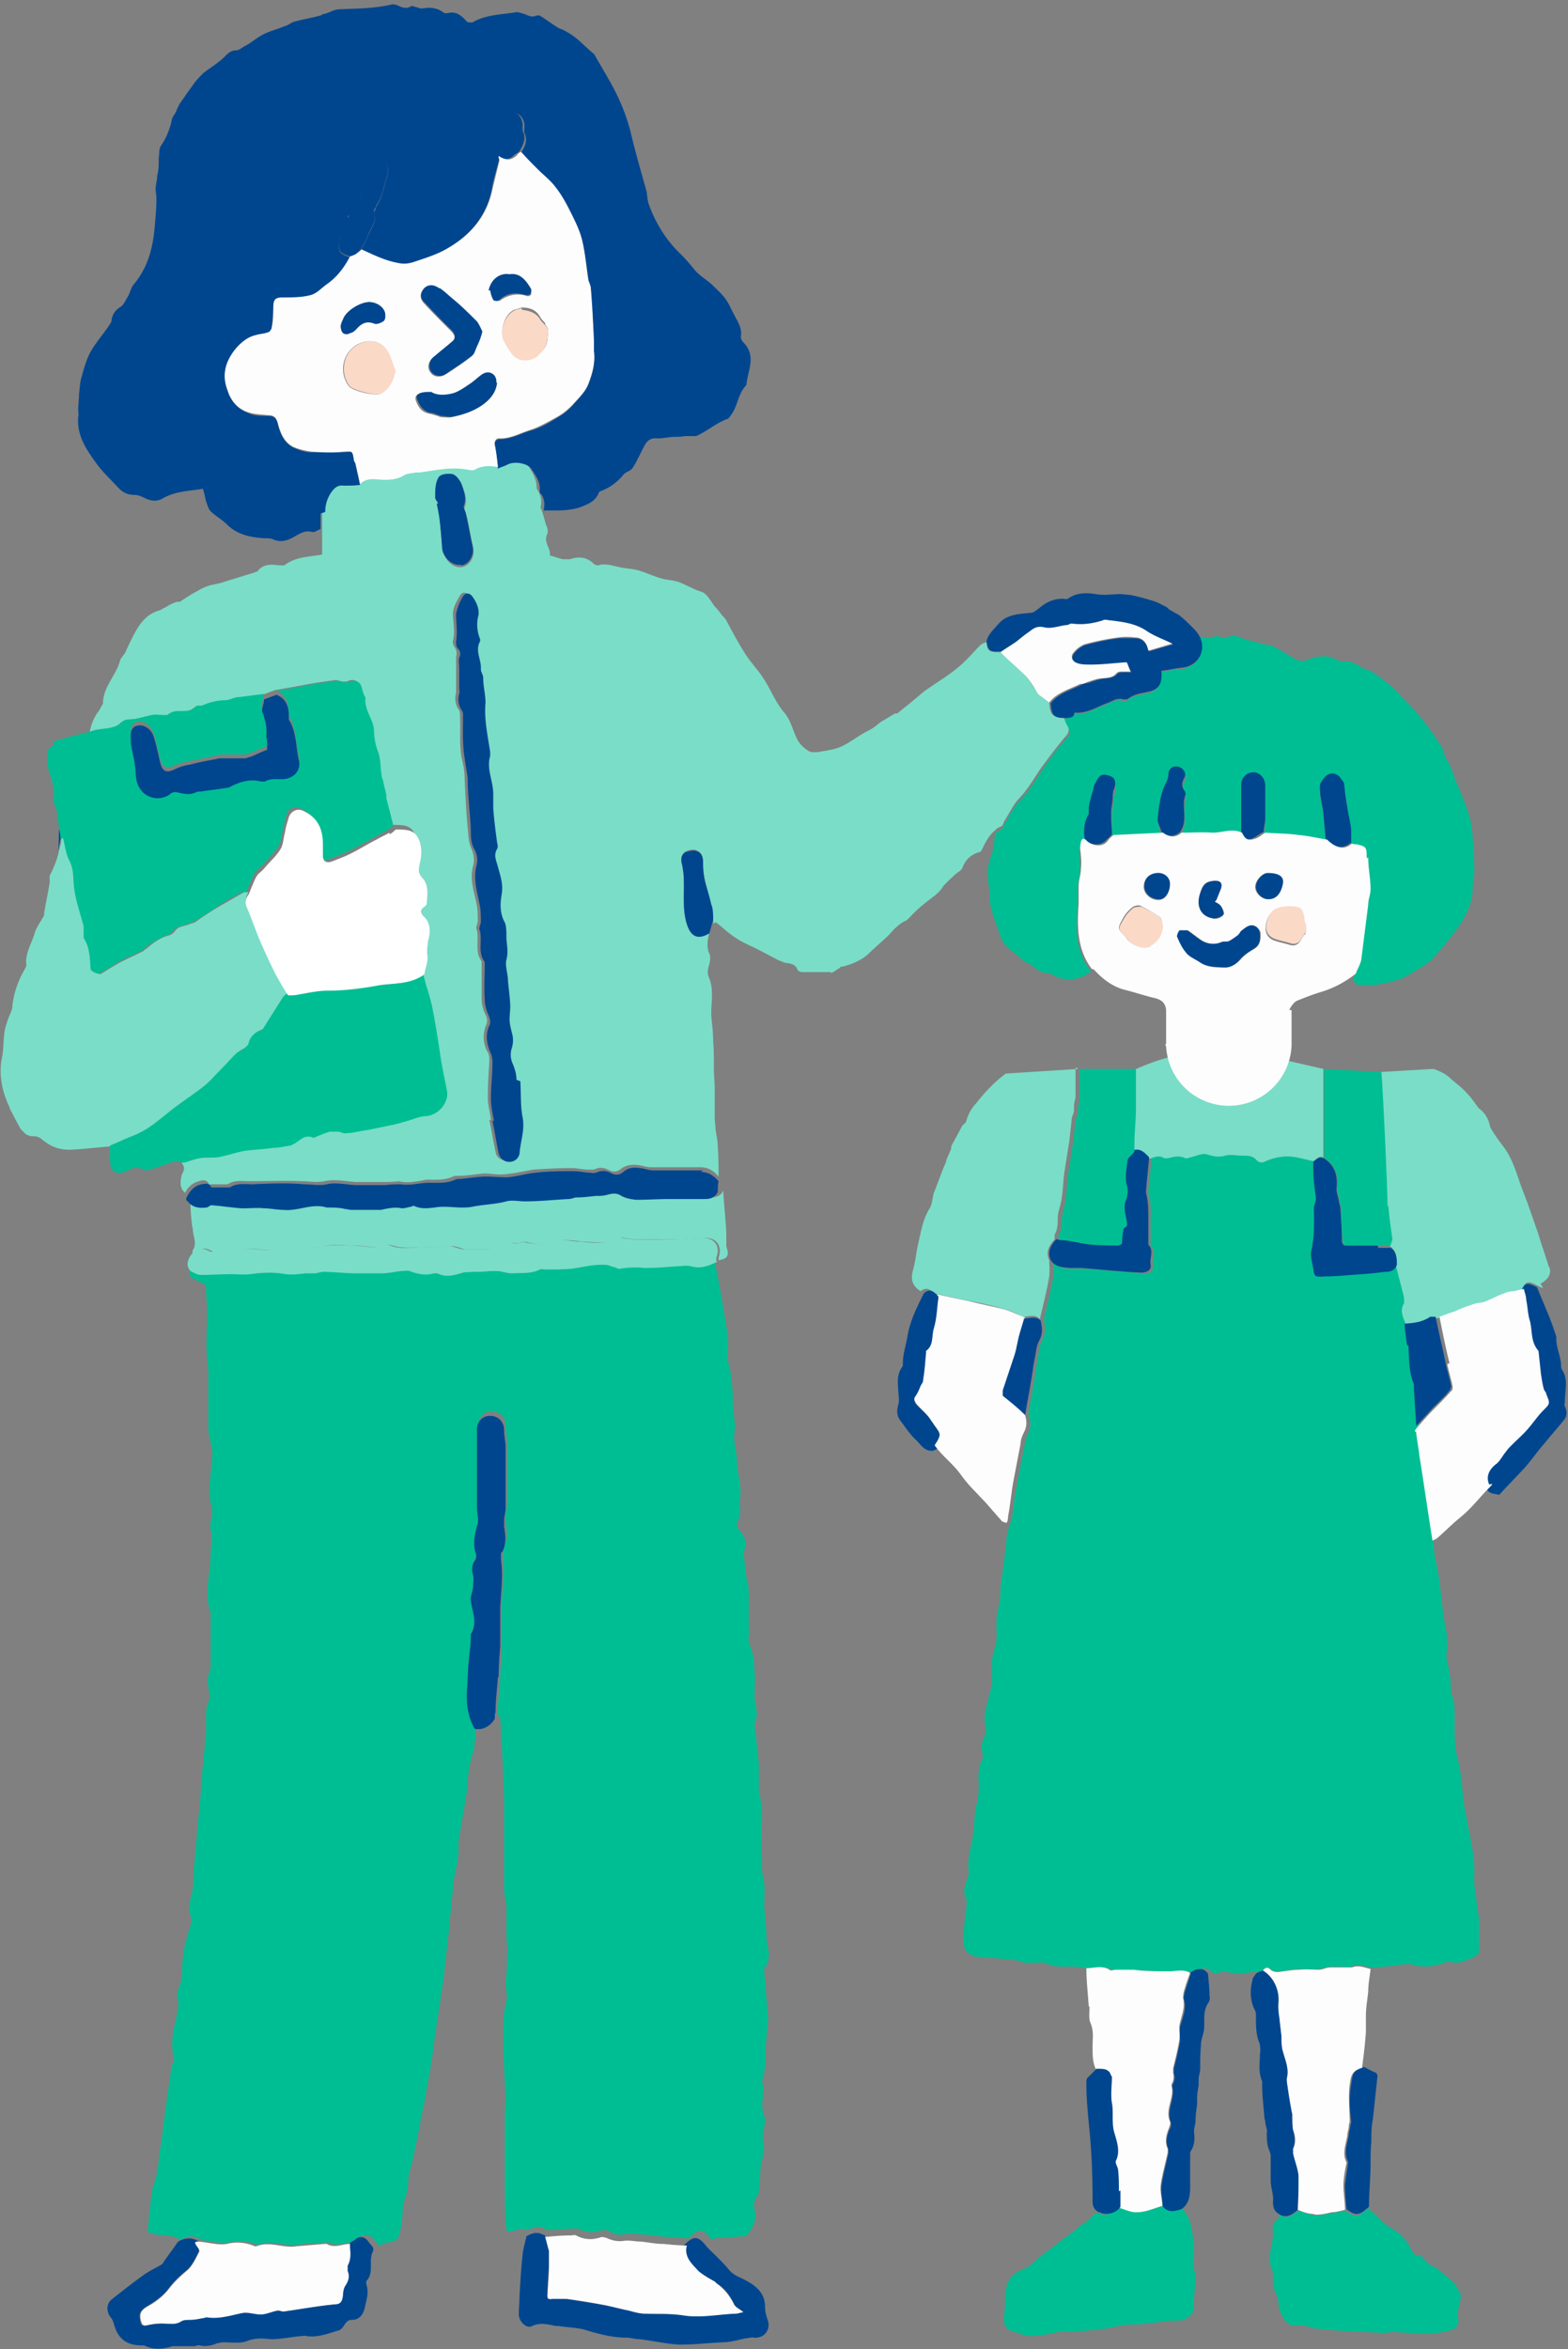
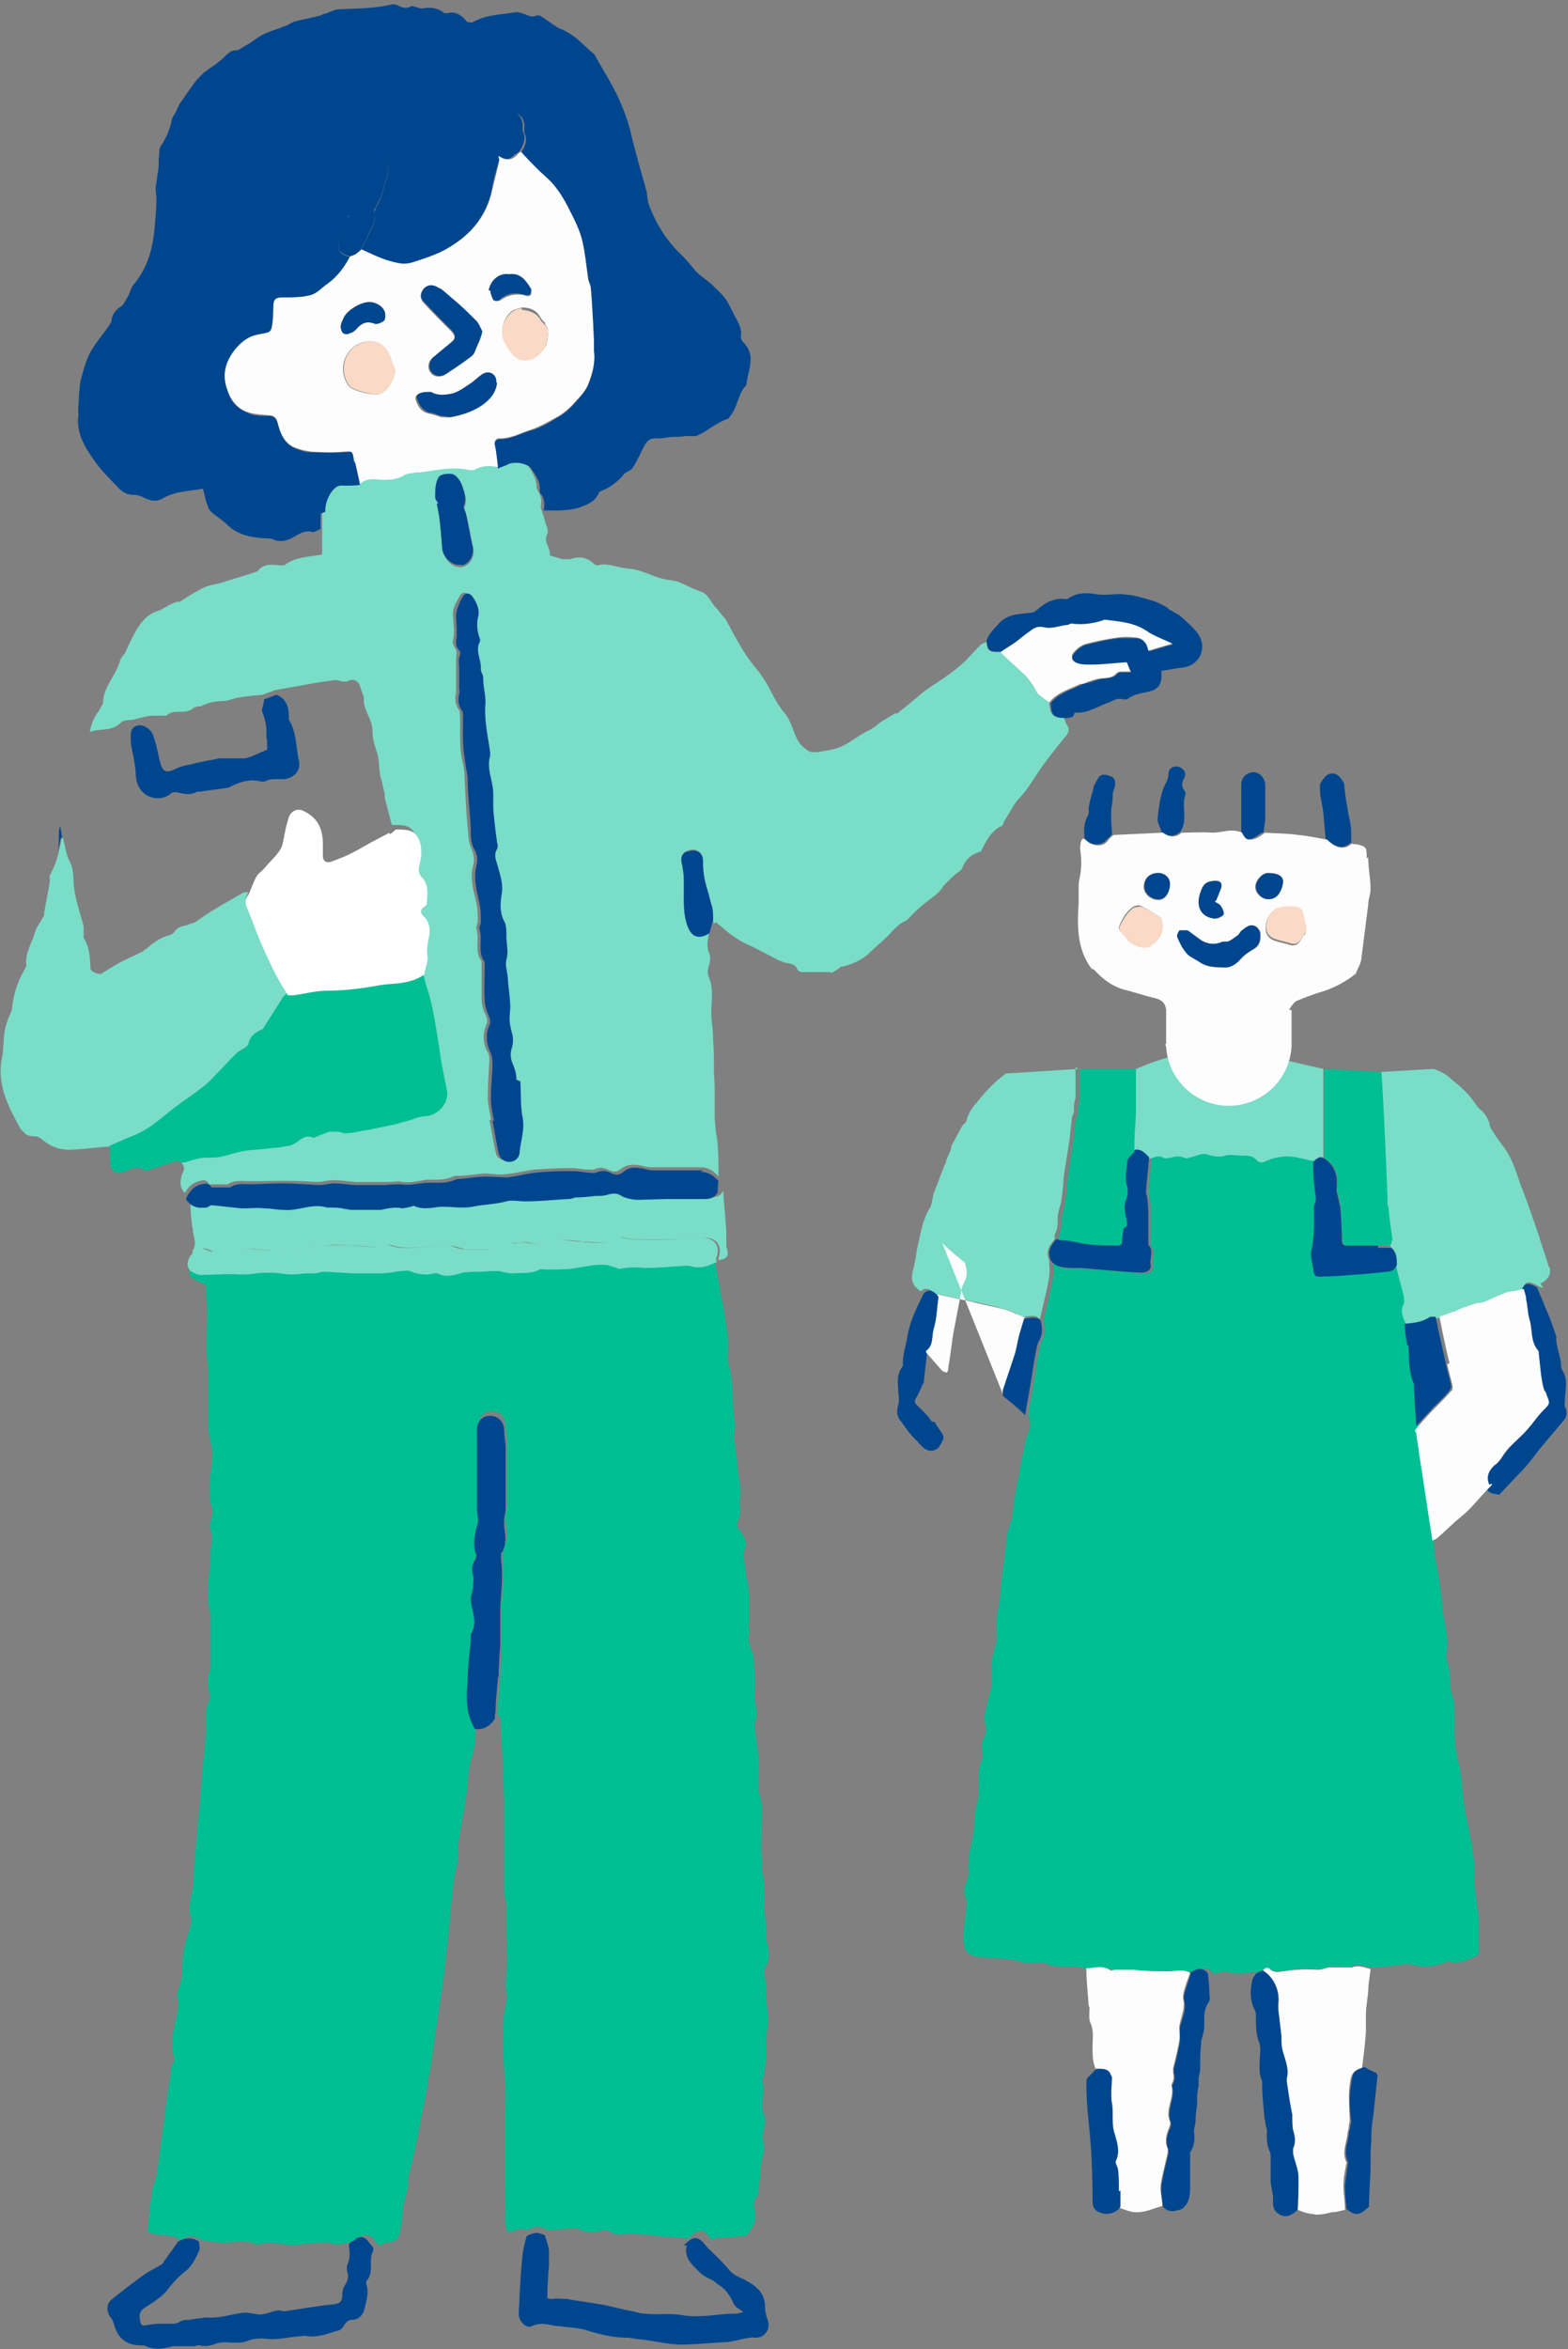
<svg xmlns="http://www.w3.org/2000/svg" id="b" data-name="レイヤー 2" viewBox="0 0 20.25 30.33">
  <rect x="0" y="0" width="20.25" height="30.33" fill="#808080" stroke="none" />
  <defs>
    <style>.d{fill:#fad9c7}.d,.e,.i,.j,.k{stroke-width:0}.e{fill:#00468f}.i{fill:#7addc7}.j{fill:#00be93}.k{fill:#fdfdfd}</style>
  </defs>
  <g id="c" data-name="レイヤー 1">
-     <path d="M18.03 16.3zM2.14 9.28zM6.47 20.1v.04c0-.04.01-.08.02-.11 0 .01-.01.02-.02.03 0 .01-.01.03 0 .04zm.04-.4v-.07.07zm-2.54-3.26h-.04.04zm2.34-.3h-.08.08zm10.78-1.19v-.01h-.01.01zm-3.51 1.33v.01-.01zm.52 12.15c0-.31 0-.61-.04-.92-.02-.2-.05-.4-.04-.6 0-.02 0-.05.01-.07-.05 0-.09-.02-.13-.03.03.12.03.24-.03.35-.02.03 0 .07 0 .11-.02.12-.05.24-.06.37v.14c0 .05-.03.1-.04.14s.08.06.1.11c.02.07.03.14.03.21l.03.54c.04-.07.12-.09.18-.14.03-.03.05-.06.09-.07-.06-.03-.08-.08-.08-.14zm-.17-13.68v-.01.01zm.71.11h-.02v.01h.02zm-1.1-2.34s0-.01-.01 0c0 0 .02 0 .03.01zm5.68 6.69h.01l-.01-.01v.01zm-1.34-4.72h-.04.04zm-.27 12.2s.02 0 .03.01c0 0-.02-.01-.03-.02z" fill="none" stroke-width="0" />
    <path class="j" d="M16.3 25.43s.06-.05.1-.01c.02.02.06.03.09.03.09 0 .19-.02.28-.03.08 0 .16.01.25 0 .05 0 .1-.02.15-.03h.12c.05 0 .11.02.16 0 .09-.05.17 0 .26.01.09 0 .18-.01.27-.02.05 0 .1-.02.15-.02.03 0 .06-.01.09 0 .16.05.31.03.46-.03.02 0 .04-.01.06 0 .12.03.21-.03.31-.07.02 0 .05-.04.05-.07v-.41l-.06-.46v-.16c0-.06 0-.11-.01-.17-.01-.11-.03-.21-.05-.31-.02-.12-.05-.24-.07-.37-.03-.19-.03-.39-.08-.58-.07-.25-.03-.49-.05-.74 0-.05-.04-.11-.04-.16-.01-.07 0-.15-.02-.22 0-.05-.02-.11-.03-.16 0-.03-.02-.06-.01-.09.03-.15 0-.3-.03-.45-.03-.19-.04-.37-.07-.56l-.06-.32c0-.05 0-.1-.01-.15-.06-.37-.11-.73-.17-1.1-.01-.1-.03-.19-.04-.29 0-.02.01-.05.02-.08l-.03-.48v-.06c-.08-.16-.06-.33-.07-.49 0-.09-.02-.18-.03-.27-.02-.09-.09-.18-.03-.28.01-.02 0-.06 0-.09l-.09-.35c0-.03 0-.05-.01-.08-.02.07-.09.08-.15.09-.15.02-.29.03-.44.04-.12.01-.24.02-.36.02-.1 0-.11 0-.13-.1 0-.06-.03-.12-.03-.19 0-.04.01-.08.02-.13 0-.1.01-.2.02-.31v-.08c0-.04 0-.09.01-.13.03-.06.01-.12 0-.19-.01-.11-.01-.23-.02-.35-.11-.02-.22-.06-.33-.06-.09 0-.19.02-.28.06-.05.02-.09.02-.12-.01a.202.202 0 00-.18-.06c-.08 0-.16-.02-.23 0-.09.03-.17 0-.25-.02-.06-.01-.12.02-.19.04-.03 0-.06.02-.08.01a.203.203 0 00-.2 0c-.02 0-.05.01-.07 0-.06-.04-.12-.01-.18.01-.01.15-.03.3-.04.44v.02c.04.11.03.23.03.34v.28c0 .02-.01.04 0 .05.08.08.01.17.03.26.01.07-.04.11-.12.1l-.77-.06h-.15c-.09 0-.19 0-.25-.1 0 .07.02.14 0 .21-.03.18-.08.36-.12.55.02.09.03.17-.02.26-.04.07-.04.16-.06.24-.02.1-.03.21-.05.31-.02.14-.05.28-.07.41.03.09.04.17-.01.26-.02.04-.03.09-.04.14l-.09.47c-.03.15-.05.31-.07.46 0 .03-.02.06-.03.09-.01.05-.03.1-.04.16v.02c-.02.18-.04.36-.07.55-.02.12 0 .24-.04.36-.03.11-.02.24-.02.35v.06c-.02.09-.05.18-.06.26v.31c-.03.13-.07.25-.09.38-.01.06 0 .12.01.18v.07c-.04.08-.07.16-.04.25v.07c-.05.1-.06.21-.05.32 0 .08 0 .16-.02.25-.03.08-.03.18-.04.27 0 .21-.1.42-.07.63 0 .03-.01.06-.02.09-.03.09-.06.17-.01.26.01.02 0 .06 0 .09-.01.12-.03.24-.04.35 0 .07 0 .14.02.2.02.05.09.09.14.1.15.02.3.02.45.04.07 0 .13.03.19.04h.16c.03 0 .07-.01.09 0 .11.06.23.05.35.05.08 0 .17.02.25.03.1 0 .2-.04.3.02.02.01.06 0 .08 0h.23c.15 0 .31.02.46.02.09 0 .18-.03.27.02.1-.09.17-.09.24 0 .06 0 .13-.04.19-.02.1.03.2.02.3 0h.11c.03-.01.06-.02.09-.04z" />
    <path class="i" d="M20 16.35c-.04-.14-.09-.27-.13-.41-.07-.2-.14-.41-.22-.61-.05-.14-.09-.28-.16-.41-.05-.1-.13-.18-.19-.28-.02-.03-.05-.07-.06-.11a.352.352 0 00-.14-.22c-.05-.06-.09-.13-.15-.19-.06-.07-.14-.13-.21-.19a.444.444 0 00-.11-.08c-.04-.02-.08-.04-.12-.05l-.68.04s-.04.14-.05.17c.02.3.04.6.07.9.02.22.06.45.07.67 0 .14.03.27.05.41 0 .03-.02.07-.02.1.08.05.08.14.08.22 0 .03 0 .05.01.08l.09.35c0 .03.01.07 0 .09-.06.1 0 .19.03.28.12 0 .23-.02.33-.09.02-.01.05 0 .07 0 .07-.02.14-.05.2-.07.09-.03.18-.07.26-.1.03-.01.07 0 .11-.02.09-.03.17-.08.26-.11.04-.02.08-.02.13-.03.04 0 .09-.02.13-.03.05-.12.08-.13.21-.06s.02-.02.04-.03c.09-.05.14-.12.11-.21zm-6.07-2.55l-.94.06c-.15.11-.27.24-.38.38a.53.53 0 00-.13.23c0 .02-.03.04-.05.06-.04.07-.08.15-.12.22s-.02.06-.03.09c-.02.05-.04.09-.06.14 0 .02-.01.04-.02.06-.05.12-.09.24-.14.36-.02.07-.02.15-.06.21-.09.15-.11.32-.15.48-.02.1-.03.21-.06.31-.03.12-.01.2.1.27.07-.06.13-.02.18.03l.42.09c.16.03.31.06.47.11.09.02.17.06.25.1.07 0 .16-.04.22.03.04-.18.09-.36.12-.55.01-.07 0-.14 0-.21-.05-.11 0-.19.07-.27v-.06c.04-.07.04-.14.04-.21 0-.09.04-.17.05-.25.02-.12.02-.25.04-.37l.06-.38.03-.27c0-.04.02-.07.03-.11v-.06c0-.04.01-.08.02-.12v-.39z" />
-     <path class="j" d="M15.02 28.48c-.11.03-.21.07-.32.08-.08 0-.17-.04-.25-.06-.05.07-.17.11-.25.08 0 0-.02 0-.03-.01-.04 0-.06.04-.09.07-.05.06-.13.08-.18.14l-.24.18c-.07.06-.15.11-.22.17-.07.05-.13.13-.21.16-.18.06-.25.19-.25.37 0 .07 0 .14-.01.2-.01.09-.02.2.11.24.08.02.16.06.23.06.14 0 .27-.04.41-.06h.06c.03 0 .06.01.09 0 .16-.01.32-.02.48-.05.09-.02.16-.04.26-.04.17 0 .33-.03.5-.05h.1c.11 0 .21-.08.21-.17-.02-.17.06-.35-.01-.52v-.02c0-.11.02-.23 0-.33-.02-.14-.03-.3-.15-.41-.09.03-.17.05-.24-.03zm3.68.92c-.06-.04-.11-.1-.17-.13-.06-.03-.11-.05-.14-.11-.01-.02-.05-.04-.07-.04-.05 0-.07-.03-.09-.07a.63.63 0 00-.27-.29.653.653 0 01-.16-.13c-.04-.04-.09-.08-.13-.12-.02.02-.04.03-.06.05-.09.06-.13.06-.23-.02l-.16.03-.18.03c-.04 0-.08 0-.11-.01-.05-.01-.1-.03-.16-.05-.08.06-.15.12-.25.05 0 .02-.01.06-.03.07-.05.04-.06.09-.05.15v.07c-.02.15-.08.3 0 .46v.05c0 .05 0 .1.01.15.02.06.06.12.06.18 0 .09.03.16.08.23s.1.08.18.07c.04 0 .09 0 .13.02.03 0 .05.02.07.02l.32.03.6.03c.02 0 .04-.01.05-.01.03 0 .06-.01.09 0 .11 0 .23.02.34.02.12 0 .25-.01.37-.05.08-.02.11-.08.09-.16v-.08c.01-.07.03-.13.04-.2-.04-.09-.08-.18-.17-.23z" />
    <path class="e" d="M16.76 28.53c0-.15.02-.3.01-.44 0-.1-.05-.19-.07-.29v-.06c.03-.08.02-.16 0-.24-.01-.05 0-.1-.01-.15v-.05c-.02-.14-.04-.28-.07-.42 0-.02-.01-.03 0-.05.03-.12-.02-.23-.05-.34-.02-.06-.02-.14-.02-.2l-.03-.26c0-.05-.02-.11-.01-.16a.444.444 0 00-.2-.43c-.03.01-.06.02-.09.04-.01.02-.03.04-.04.06-.04.15-.04.29.03.42.01.02.01.05.01.08 0 .1 0 .2.03.3.03.06.03.13.02.2 0 .11-.02.22.03.33v.05c0 .14.02.29.03.43 0 .01.01.02.01.04 0 .05.03.1.02.14 0 .09 0 .17.04.25 0 .01.01.03.01.05v.32c0 .09.04.18.03.27 0 .07.01.12.07.16.1.07.18.01.25-.05zm-1.38-3.05c-.03.08-.05.16-.08.24 0 .03-.02.06-.01.09.04.13-.02.24-.05.36-.01.06 0 .12 0 .18-.02.12-.05.24-.08.36v.06c.02.05.01.1-.02.15v.02c.04.15-.08.3-.02.46.01.03 0 .07-.02.1-.03.08-.05.16-.01.25v.05c-.03.14-.07.28-.09.42-.01.09.01.18.02.27.07.08.15.06.24.03.1-.07.11-.18.11-.29v-.42c0-.01 0-.03.01-.04.05-.08.05-.16.04-.25 0-.05.02-.1.02-.14 0-.07.01-.14.02-.21v-.08c0-.06.01-.11.02-.17v-.08c0-.04.02-.09.02-.13 0-.1 0-.21.01-.31 0-.07.03-.13.04-.2.01-.12-.02-.24.06-.35.01-.02.02-.05.01-.08 0-.1-.01-.19-.02-.29-.06-.08-.14-.08-.24 0zm4.27-8.83l.03.14c.02.09.02.19.05.28.04.12.02.26.1.37 0 0 .01.01.01.02l.03.28c.01.07.02.14.04.21 0 .02.02.04.03.06.05.12.05.11-.04.21-.07.08-.13.16-.2.24-.06.07-.13.13-.2.2-.03.03-.06.06-.08.09-.05.06-.08.13-.14.17-.09.07-.12.14-.08.25v.05c.03.07.1.06.16.08.11-.12.22-.23.33-.35.09-.1.17-.22.26-.32.08-.1.17-.2.25-.3.04-.05.04-.11.01-.17-.01-.02 0-.05 0-.07 0-.14.05-.28-.04-.41-.01-.02-.01-.05-.01-.07-.01-.12-.07-.23-.06-.35-.04-.12-.08-.24-.13-.35-.04-.1-.08-.19-.12-.29-.13-.07-.16-.06-.21.06zm-7.62 1.7c-.05-.08-.12-.14-.18-.2-.03-.03-.05-.05-.02-.1.03-.05.05-.1.07-.14 0-.02.02-.04.03-.06.01-.12.03-.25.04-.37v-.02c.09-.08.07-.2.1-.29.03-.13.04-.27.06-.4 0-.01-.02-.03-.02-.04-.05-.06-.11-.1-.18-.03-.09.18-.18.36-.21.55-.02.12-.06.23-.06.35 0 .02 0 .04-.01.05-.06.08-.06.18-.05.28 0 .07.02.14 0 .21-.02.07-.02.13.02.19.07.09.13.19.21.26.06.06.11.15.22.14.02-.01.05-.02.07-.04.11-.17.07-.13-.05-.33z" />
    <path class="k" d="M18.69 17.61c.02.1.05.19.07.29 0 .02 0 .05-.02.06-.07.08-.14.15-.21.22-.08.08-.15.16-.22.24s-.02.05-.02.08c.01.1.03.19.04.29.06.37.11.73.17 1.1.02-.01.05-.02.07-.04.08-.07.15-.14.23-.21.06-.05.12-.1.17-.15.09-.09.17-.19.26-.28s0-.03 0-.05c-.04-.1 0-.18.08-.25.06-.04.09-.11.14-.17.02-.03.05-.06.08-.09.07-.07.14-.13.2-.2.07-.08.13-.17.2-.24.09-.09.09-.09.04-.21 0-.02-.02-.04-.03-.06-.02-.07-.03-.14-.04-.21l-.03-.28s0-.01-.01-.02c-.09-.11-.07-.24-.1-.37-.03-.09-.03-.19-.05-.28 0-.05-.02-.09-.03-.14l-.13.03c-.04 0-.09.01-.13.03-.09.03-.17.08-.26.11-.03.01-.07.01-.11.02-.09.03-.18.06-.26.1-.07.02-.14.05-.2.07.04.2.08.4.13.6zm-1.23 7.79h-.28c-.05 0-.1.03-.15.03-.08 0-.16-.01-.25 0-.09 0-.19.02-.28.03-.03 0-.07-.01-.09-.03-.04-.04-.07-.03-.1.01.14.08.22.26.2.43 0 .05 0 .11.01.16l.03.26c0 .07 0 .14.02.2.03.11.08.22.05.34v.05c.02.14.04.28.07.42v.05c0 .05 0 .1.01.15.03.08.04.16 0 .24v.06c.02.1.06.19.07.29 0 .15 0 .3-.01.44.05.02.1.04.16.05.04 0 .08.02.11.01.06 0 .12-.02.18-.03.05 0 .11-.02.16-.03 0-.1-.02-.21-.02-.31s.02-.2.04-.3c-.06-.12-.01-.23.01-.35 0-.04.02-.09.02-.13 0-.02.01-.04.01-.05 0-.16-.02-.31 0-.47.02-.14.03-.18.16-.22.02-.16.04-.31.05-.47v-.21c0-.1.02-.21.03-.31 0-.1.02-.19.03-.29-.09-.02-.17-.06-.26-.01zm-3.39.51c0 .07-.01.15.01.2.05.11.03.21.03.32 0 .1 0 .19.04.28.06 0 .13 0 .18.06 0 .02.02.03.02.05v.33c.02.11 0 .22.02.34.03.13.1.27.03.41-.01.03.03.08.03.12 0 .09 0 .18.01.27v.21c.08.02.17.07.25.06.11 0 .21-.05.32-.08 0-.09-.03-.18-.02-.27.02-.14.06-.28.09-.42v-.05c-.04-.09-.02-.17.01-.25.01-.03.03-.07.02-.1-.07-.16.06-.3.02-.46v-.02a.2.2 0 00.02-.15v-.06c.03-.12.06-.24.08-.36.01-.06 0-.12 0-.18.02-.12.08-.23.05-.36 0-.03 0-.06.01-.09.02-.08.05-.16.08-.24-.09-.05-.18-.02-.27-.02-.15 0-.31 0-.46-.02h-.23c-.03 0-.07.02-.08 0-.1-.06-.2-.02-.3-.02 0 .16.02.33.03.49z" />
    <path class="i" d="M16.49 13.65s-.04.21-.06.21q-.15 0-.18-.14s0-.04-.01-.05c-.09.06-.18.09-.29.07-.04 0-.08.03-.13.03-.13 0-.24-.06-.36-.11-.04-.02-.09-.03-.14-.04h-.02c-.25.01-.56.15-.74.23v.47c0 .15-.02.35-.03.5 0 .03.09.02.09.05h.02c.09-.03.15.04.21.09.06-.02.11-.05.18-.01.02.01.05 0 .07 0 .07-.02.14-.03.2 0 .02.01.05 0 .08-.01.06-.01.13-.05.19-.04.08.02.16.05.25.02.07-.02.15 0 .23 0 .07 0 .13 0 .18.06.03.03.07.04.12.01.09-.04.19-.06.28-.06.11 0 .22.04.33.06.04-.02.07-.07.12-.05h.01V13.8l-.61-.14zm.6.45" />
-     <path class="k" d="M12.96 18.02s-.01-.05 0-.07l.15-.45c.03-.1.05-.19.07-.29l.06-.2c-.08-.03-.16-.07-.25-.1-.15-.04-.31-.07-.47-.11l-.42-.09c0 .01.03.03.02.04-.02.13-.02.27-.06.4-.03.1 0 .22-.1.29v.02c-.01.12-.02.25-.04.37 0 .02-.02.04-.03.06-.02.05-.04.1-.07.14-.03.04 0 .07.02.1.06.07.14.13.18.2.12.19.16.16.05.33.1.14.24.24.34.38.09.13.21.24.32.36l.21.24c.01.01.03.01.05.02s.03-.06.03-.09c.03-.15.04-.31.07-.46l.09-.47c0-.05.02-.1.04-.14.05-.09.04-.17.01-.26-.1-.08-.2-.16-.29-.25z" />
+     <path class="k" d="M12.96 18.02s-.01-.05 0-.07l.15-.45c.03-.1.05-.19.07-.29l.06-.2c-.08-.03-.16-.07-.25-.1-.15-.04-.31-.07-.47-.11l-.42-.09c0 .01.03.03.02.04-.02.13-.02.27-.06.4-.03.1 0 .22-.1.29v.02l.21.24c.01.01.03.01.05.02s.03-.06.03-.09c.03-.15.04-.31.07-.46l.09-.47c0-.05.02-.1.04-.14.05-.09.04-.17.01-.26-.1-.08-.2-.16-.29-.25z" />
    <path class="e" d="M14.64 14.86h-.02c-.03.04-.09.08-.09.12-.02.11-.04.22 0 .34.02.05 0 .12-.02.17-.04.09 0 .17.01.26 0 .07.01.07-.04.1 0 .06 0 .13-.02.19 0 .01-.03.03-.05.03-.16 0-.32 0-.48-.03-.1-.02-.19-.04-.29-.04-.07.08-.12.16-.07.27.06.09.15.09.25.1h.15c.26.02.51.05.77.06.08 0 .13-.04.12-.1-.02-.09.05-.18-.03-.26v-.33c0-.12 0-.23-.03-.34v-.02c.01-.15.03-.3.04-.44-.06-.06-.11-.12-.21-.09zm3.15 1.22h-.42c-.02 0-.04-.03-.04-.05 0-.14-.01-.29-.02-.43 0-.03-.02-.07-.02-.1-.01-.05-.03-.1-.03-.15.02-.17-.02-.31-.17-.4h-.01c-.05-.02-.08.02-.12.05 0 .12 0 .23.02.35 0 .06.03.12 0 .19-.02.04-.01.09-.01.13v.08c0 .1 0 .21-.02.31 0 .04-.02.09-.02.13 0 .06.02.12.03.19.01.1.03.11.13.1.12 0 .24-.01.36-.02.15-.01.29-.02.44-.04.06 0 .12-.01.15-.09 0-.08 0-.17-.08-.22h-.16zm.4 1.3c.01.17 0 .33.07.49v.06l.03.48c.07-.08.15-.16.22-.24.07-.07.15-.14.21-.22.01-.01.02-.04.02-.06-.02-.1-.05-.19-.07-.29-.04-.2-.09-.4-.13-.6h-.07c-.1.07-.21.08-.33.09 0 .09.02.18.03.27zm-4.96-.37l-.06.2c-.03.1-.04.2-.07.29l-.15.45v.07c.1.08.2.16.29.25.02-.14.05-.28.07-.41.02-.1.03-.21.05-.31.02-.08.02-.17.06-.24.05-.09.04-.17.02-.26-.07-.07-.15-.02-.22-.03z" />
-     <path class="j" d="M15.46 8.2c.13.18.02.42-.21.44-.08 0-.17.02-.26.04v.07c0 .1-.05.16-.13.19-.1.03-.21.03-.3.1-.01.01-.04.02-.06.01-.09-.03-.15.02-.22.05-.13.04-.25.13-.4.12-.04 0-.09.04-.13.07.01.03.02.07.04.1.04.07.02.11-.03.16-.1.11-.19.23-.28.36-.1.15-.19.31-.32.44-.08.08-.12.18-.18.28-.01.02-.02.06-.04.07l-.09.06c0 .06-.02.11-.02.17-.02.14-.1.26-.07.41 0 .07.02.13.02.2-.01.2.09.37.14.55.04.14.18.2.28.3.01.01.02.02.04.03.11.03.17.16.3.14h.01c.17.12.38.11.54-.02-.2-.25-.2-.55-.17-.84v-.23c0-.08.03-.15.03-.23 0-.08 0-.17-.01-.25 0-.06.04-.08.08-.11a.384.384 0 01.05-.33c.01-.02 0-.05 0-.08.02-.07.03-.14.05-.21 0-.03 0-.06.02-.08.02-.05.05-.11.09-.13.03-.02.1 0 .14.02.05.03.05.09.03.15-.01.04-.01.08-.02.12 0 .06-.02.12-.02.18v.08c0 .07 0 .14.01.21l.64-.03c-.02-.05-.06-.11-.05-.16.01-.13.03-.27.07-.39.02-.07.07-.12.07-.2 0-.06.07-.1.13-.09.07.02.11.09.07.15-.03.06-.02.1 0 .15 0 .02.02.04.02.06-.06.16.03.33-.07.48.13 0 .27-.02.4 0 .13 0 .26-.05.38 0v-.61c0-.09.07-.16.16-.16s.15.08.15.17v.43c0 .06-.01.12-.02.17l.43.03c.12.01.25.04.37.06 0-.11-.02-.23-.03-.34 0-.08-.03-.16-.04-.24 0-.04-.02-.1 0-.13.02-.05.05-.1.1-.12.05-.03.12-.01.16.04.02.03.04.06.05.09.02.1.03.19.04.29.02.1.04.19.05.29v.18c.02 0 .04 0 .06.01.13.03.13.04.13.18 0 .14.03.27.03.41 0 .07-.02.13-.03.2l-.09.71c0 .06-.04.12-.07.18 0 .06.02.09.08.1h.17c.17-.03.34-.05.49-.15.09-.06.2-.11.28-.19.12-.13.23-.27.34-.42.1-.15.18-.31.18-.5 0-.07.02-.15.02-.22 0-.14-.01-.28-.02-.42 0-.05-.01-.09-.02-.14v-.06c-.03-.09-.05-.18-.09-.27-.03-.08-.06-.15-.09-.22-.05-.11-.07-.24-.15-.34-.02-.05-.02-.1-.05-.14-.12-.2-.26-.39-.43-.56-.07-.07-.13-.15-.21-.22-.08-.07-.16-.13-.25-.19-.05-.03-.11-.04-.16-.07-.07-.05-.14-.08-.22-.07-.02 0-.04 0-.06-.01-.15-.09-.29-.06-.44 0-.03.01-.08 0-.1-.01-.11-.06-.22-.13-.33-.19h-.04c-.11-.03-.21-.05-.31-.08-.07-.02-.13-.08-.21-.02h-.05c-.04 0-.1-.03-.13-.01-.07.03-.13 0-.2 0h-.1c.03.03.05.05.07.08z" />
    <path class="e" d="M14.45 28.29c0-.09 0-.18-.01-.27 0-.04-.04-.09-.03-.12.07-.14 0-.28-.03-.41-.02-.12 0-.23-.02-.34-.02-.11 0-.22 0-.33 0-.02-.02-.03-.02-.05-.04-.07-.11-.06-.18-.06l-.12.12c-.01.02-.01.04-.01.07 0 .2.02.4.04.6.03.31.04.61.04.92 0 .06.02.11.08.14 0 0 .02 0 .03.01.08.03.2 0 .25-.08v-.21zm3.16-1.6c-.13.04-.14.07-.16.22-.03.16-.02.32 0 .47 0 .02 0 .04-.01.05 0 .04-.02.09-.02.13-.02.12-.07.23-.01.35-.01.1-.03.2-.04.3 0 .1.01.21.02.31.1.08.15.08.23.02.02-.02.04-.03.06-.05 0-.19.02-.37.02-.56 0-.09 0-.19.01-.28 0-.1 0-.19.02-.29l.06-.56c0-.01-.01-.03-.02-.04a.914.914 0 01-.14-.07s-.02 0-.03-.01z" />
    <path class="j" d="M17.92 15.58c0-.22-.06-1.52-.08-1.74l-.74-.04v1.15c.15.09.19.23.17.4 0 .05.02.1.03.15 0 .03.02.07.02.1 0 .14.01.29.02.43 0 .02.03.05.04.05h.58c0-.03.03-.07.02-.1-.02-.14-.04-.27-.05-.41zm-3.26-1.78h-.72v.38c0 .04-.01.08-.02.12v.06c0 .04-.03.07-.03.11l-.03.27-.06.38c-.02.12-.02.25-.04.37-.01.09-.04.17-.05.25 0 .07 0 .14-.04.21v.06c.1 0 .2.02.29.04.16.03.32.03.48.03.02 0 .05-.02.05-.03 0-.06.01-.13.02-.19.05-.03.05-.03.04-.1-.01-.08-.05-.17-.01-.26.02-.05.03-.12.02-.17-.04-.12-.01-.23 0-.34 0-.04.06-.08.09-.12v-.1c0-.15.02-.3.02-.45v-.52z" />
    <path class="e" d="M17.45 10.89v-.18c-.01-.1-.04-.2-.05-.29-.02-.1-.03-.19-.04-.29 0-.03-.03-.06-.05-.09-.04-.05-.1-.07-.16-.04-.04.02-.08.08-.1.12-.01.04 0 .09 0 .13.01.08.03.16.04.24l.03.34c.12.11.22.14.32.05zm-3.16-.05s.05-.04.07-.07c0-.07-.01-.14-.01-.21v-.08c0-.06.02-.12.02-.18 0-.04 0-.08.02-.12.02-.06.02-.12-.03-.15-.04-.02-.1-.04-.14-.02-.04.02-.06.08-.09.13-.01.02-.01.06-.02.08-.02.07-.04.14-.05.21v.08c-.06.1-.07.21-.05.33.06.07.21.09.28 0zm1.89-.02c.05-.02.09-.06.14-.08 0-.06.02-.12.02-.17v-.43c0-.09-.07-.17-.15-.17-.09 0-.16.07-.16.16v.61c.04.09.07.11.16.08zm-.94-.08c.11-.15.01-.33.07-.48 0-.02 0-.04-.02-.06-.03-.05-.03-.09 0-.15.04-.06 0-.13-.07-.15-.06-.02-.13.02-.13.09 0 .08-.05.14-.07.2-.04.12-.06.26-.07.39 0 .05.04.11.05.16.08.06.16.07.24 0zm.24 1.68c.1.06.2.06.3.07.1.02.17-.02.23-.1.05-.06.12-.1.18-.14.08-.05.09-.12.08-.2 0-.03-.03-.08-.06-.09-.07-.04-.13 0-.18.05-.02.02-.03.05-.05.06-.04.03-.08.06-.12.08-.03.01-.06 0-.09.01-.09.03-.18.03-.26-.02-.06-.04-.12-.09-.18-.13a.108.108 0 00-.11 0c-.03.01-.05.07-.05.09.03.07.06.14.11.2s.12.09.18.13z" />
    <path class="d" d="M15.03 11.96s-.02-.09-.04-.11c-.07-.06-.16-.1-.24-.14-.03-.01-.09 0-.11.01a.47.47 0 00-.13.15c-.08.13-.07.13.04.24.01.01.02.03.03.04.07.08.21.12.29.08.09-.04.16-.15.16-.26zm1.83.09s.02-.08.02-.12c0-.02-.02-.04-.02-.06-.02-.17-.05-.2-.22-.19-.17 0-.24.06-.28.23-.03.11.02.19.13.22.06.02.12.03.18.05.12.03.14-.08.19-.14z" />
    <path class="e" d="M15.68 11.86s.1-.02.12-.05c.01-.02-.01-.08-.03-.11-.01-.03-.05-.04-.08-.06l.02-.02.06-.15c.03-.07 0-.1-.08-.1-.12.01-.15.04-.2.19-.05.16.02.28.19.3zm.71-.25c.12 0 .17-.1.19-.21 0-.08-.07-.13-.2-.13-.07 0-.16.09-.16.18 0 .08.09.17.17.16zm-1.61-.17c0 .09.08.17.19.17.09 0 .15-.09.15-.21 0-.08-.07-.14-.15-.14-.11 0-.19.07-.19.18zM.77 10.68s-.01.05-.01.07c0 .08 0 .16-.01.24l.03-.15c0-.01.01-.02.02-.03 0-.05-.02-.1-.02-.15v.02z" />
    <path class="j" d="M8.92 16.34c-.07-.02-.14 0-.21 0-.13 0-.26.03-.39.02-.11 0-.21 0-.32.01-.02 0-.05-.02-.08-.02-.04-.01-.07-.03-.11-.03-.15-.01-.29.03-.44.05-.11.02-.22 0-.33.01-.03 0-.06-.01-.08 0-.11.07-.24.04-.36.05-.06 0-.12-.02-.19-.03h-.09c-.08 0-.16 0-.24.01-.04 0-.07 0-.11.01-.11.03-.22.08-.33.01h-.05c-.11.03-.21.01-.31-.03-.03-.01-.07 0-.11 0-.09 0-.17.02-.26.03H4.6c-.15 0-.29-.02-.44-.02a.36.36 0 00-.11.02h-.12c-.09.01-.17.02-.25.01-.16-.03-.31 0-.46 0h-.25c-.13 0-.26.02-.39.01-.04 0-.09-.03-.13-.05-.02.06.02.1.07.12.05.03.1.05.14.07 0 .07 0 .14.01.21.02.29-.03.58.02.87v.77c0 .11.05.21.05.32 0 .24-.08.48 0 .72v.04c0 .08-.04.16-.02.23.03.11 0 .21 0 .31 0 .25-.09.51 0 .77v.72c-.05.1-.04.19-.02.29 0 .04.02.08 0 .11-.04.08-.04.15-.04.23v.2l-.06.63c-.01.16-.02.32-.04.48l-.06.67c0 .1 0 .21-.03.31-.02.1-.05.19 0 .29v.06c-.03.11-.07.22-.09.33-.02.09-.02.17-.03.26 0 .06 0 .13-.02.19-.01.06-.06.13-.04.18.03.11 0 .19-.02.3-.04.16-.07.33-.02.5 0 .01 0 .03-.01.04-.01.03-.03.06-.03.09-.01.09-.02.18-.04.27l-.09.68c-.02.12-.03.25-.05.37-.01.08-.04.15-.06.22-.02.14-.04.28-.05.42 0 .05-.01.1-.02.15.05 0 .08.02.12.03.1.01.22 0 .31.07.09-.06.18-.07.27 0 .12.01.24.05.36.03.13-.02.25-.02.36.03h.02c.17-.07.34.03.52 0 .12-.02.24-.02.36-.03h.03c.1.06.2 0 .3 0 0-.01.02-.02.03-.03.02-.01.04-.03.07-.04.06-.04.12-.03.17.02.02.03.05.06.07.09.04-.01.07-.03.11-.04.07 0 .15-.03.16-.11.02-.09.04-.2.04-.29 0-.13.08-.25.07-.38 0-.09.04-.19.06-.29.04-.18.08-.37.11-.55.04-.17.07-.35.1-.52.03-.16.05-.31.07-.47l.12-.8.03-.29c.02-.16.04-.32.05-.48.02-.16.03-.33.05-.49.02-.14.07-.28.06-.43v-.06c.03-.2.07-.4.1-.6.02-.12.02-.24.04-.36.01-.08.04-.16.06-.25.02-.1.02-.21.03-.32a.853.853 0 01-.1-.5c0-.11 0-.23.02-.34.01-.12.03-.24.03-.36v-.02c.1-.14.02-.29 0-.43 0-.07.02-.14.03-.2v-.13c-.02-.07-.02-.13.02-.19.01-.02.02-.06.02-.08-.05-.13-.02-.24.01-.37.02-.07 0-.15 0-.23v-.99c0-.11.06-.2.16-.2.11 0 .19.07.19.18 0 .08.02.16.02.24v.77c0 .05-.02.11-.02.16v.08c.02.11.03.22-.02.32 0 .04-.01.07-.02.11.03.2 0 .41-.01.61v.5c0 .13 0 .26-.02.39 0 .15-.02.29-.03.44 0 .03 0 .06-.01.09s.03.04.04.06c.02.35.04.71.05 1.06v1.13c0 .04 0 .08.01.12 0 .04.02.08.02.12v.36c0 .09.02.18.01.27 0 .13-.01.26-.02.39 0 .07.03.15.01.21-.05.19-.04.39-.04.58 0 .22.02.44.03.66 0 .07-.01.14-.01.22v.81c0 .21 0 .41.01.62 0 .03.01.08.03.09.02.01.06 0 .09-.02.03 0 .06-.01.09-.01s.05 0 .08.01c.07-.04.13-.06.21-.02.01 0 .02.01.03.02.11 0 .22-.01.33-.02h.07c.11.06.22.06.33.02.02 0 .06 0 .08.02.07.04.13.05.21.03.07-.01.15 0 .22.01.1 0 .19.02.29.03.1 0 .2.01.3.02.13-.13.19-.14.3.02.03-.01.06-.03.08-.03.11 0 .22-.01.32-.02.02 0 .05 0 .06-.02.08-.09.12-.19.1-.3-.02-.08-.02-.14.03-.2.01-.01.02-.03.02-.05 0-.09.02-.18.02-.27 0-.14.08-.26.03-.4v-.02c0-.1.05-.22.02-.3-.07-.15.03-.3-.03-.45 0-.01.01-.03.02-.04.01-.08.03-.16.03-.24v-.11c0-.13.02-.26.03-.39v-.03l-.03-.34v-.05c0-.05-.01-.11-.02-.16v-.08c.06-.08.07-.17.05-.26 0-.03-.01-.07-.02-.1 0-.15-.02-.3-.03-.45 0-.15.02-.29-.03-.44v-.2c0-.02-.01-.04-.01-.06 0-.19.01-.38.01-.57 0-.08-.04-.17-.04-.25v-.3c-.01-.16-.03-.31-.05-.47 0-.03-.01-.06 0-.09.05-.09.01-.18 0-.27-.01-.08 0-.16 0-.24 0-.07 0-.13-.01-.19 0-.06 0-.12-.02-.18-.02-.09-.08-.17-.04-.27 0-.02-.01-.05-.01-.08v-.45c0-.08-.03-.17-.04-.25 0-.06-.02-.13-.02-.2 0-.02-.01-.05 0-.07.04-.1.02-.18-.05-.26-.05-.05-.05-.1-.02-.16.02-.05.02-.1.02-.16 0-.02-.02-.04-.01-.06.04-.17-.02-.32-.03-.49 0-.11-.03-.22-.04-.33 0-.07.02-.14.01-.2-.04-.27-.01-.54-.09-.8-.01-.04 0-.09 0-.13v-.17c-.02-.17-.05-.34-.08-.51-.03-.17-.06-.34-.1-.51-.09.05-.18.08-.29.04z" />
    <path class="i" d="M10.74 12.56s.06-.03.08-.05c.01 0 .03-.02.04-.03h.02c.12-.03.24-.08.33-.16.09-.09.19-.17.28-.26.06-.07.12-.13.2-.17.03-.01.06-.05.09-.08.04-.04.08-.08.13-.12.09-.08.2-.14.26-.23.01-.02.03-.04.04-.05.05-.05.1-.1.15-.14.03-.02.06-.04.07-.07.04-.1.11-.17.22-.2.02 0 .03-.03.04-.05.04-.08.08-.16.15-.22.02-.02.05-.05.09-.06.02-.01.03-.04.04-.07.06-.09.11-.2.18-.28.13-.13.21-.29.32-.44.09-.12.18-.24.28-.36.05-.05.07-.1.03-.16-.02-.03-.03-.07-.04-.1-.15 0-.18-.03-.19-.19l-.12-.09c-.02-.02-.04-.05-.06-.08-.04-.05-.07-.11-.11-.16-.11-.11-.22-.22-.34-.32-.14 0-.17-.01-.18-.13-.03.01-.06.02-.08.04-.09.09-.18.2-.28.28-.14.12-.3.21-.45.32-.04.03-.08.07-.12.1-.07.06-.15.12-.22.18h-.03l-.15.09c-.04.02-.07.05-.11.08-.04.03-.08.05-.12.07-.09.05-.17.11-.26.16a.62.62 0 01-.19.07c-.05.01-.11.02-.17.03-.06 0-.09.01-.14-.03a.384.384 0 01-.11-.11c-.07-.12-.09-.27-.19-.38-.1-.12-.16-.27-.24-.4l-.06-.09c-.06-.08-.13-.16-.19-.25-.09-.14-.17-.29-.25-.44a.265.265 0 00-.05-.06c-.03-.04-.06-.08-.09-.11-.06-.07-.1-.17-.18-.2-.1-.03-.18-.08-.28-.12-.07-.03-.16-.03-.23-.05-.11-.03-.21-.08-.32-.11-.08-.02-.16-.02-.24-.04-.09-.02-.18-.05-.27-.02-.01 0-.04-.01-.05-.02-.09-.09-.2-.1-.31-.06h-.09c-.05-.01-.1-.03-.17-.05.02-.09-.09-.17-.03-.28.01-.03 0-.08-.02-.12-.02-.07-.04-.15-.07-.22.02-.07.01-.14-.03-.21a.106.106 0 01-.02-.05c0-.11-.06-.2-.11-.28-.05-.08-.21-.1-.31-.05-.04.02-.08.03-.12.05-.11-.02-.21-.03-.31.04-.01 0-.03.01-.05 0-.22-.04-.44 0-.65.03h-.05c-.05 0-.11 0-.14.03-.11.07-.24.07-.35.06-.09-.01-.16 0-.23.06-.07 0-.14.01-.21.01-.07 0-.11.03-.15.07-.06.08-.09.17-.09.27v.58c-.18.03-.35.03-.49.14h-.05c-.1-.01-.21-.03-.29.07 0 .01-.03.01-.04.02l-.39.12c-.05.02-.11.03-.16.04a.64.64 0 00-.19.08c-.08.04-.15.09-.23.14h-.04c-.05.02-.1.04-.14.07-.03.01-.05.03-.08.04-.18.05-.27.19-.35.35-.03.06-.06.12-.09.19-.02.04-.06.07-.07.11-.05.19-.22.34-.22.55 0 .01-.02.03-.02.04-.02.03-.03.06-.05.08a.6.6 0 00-.1.25c.13-.05.28 0 .4-.12.04-.04.12-.03.17-.04.07-.02.15-.04.22-.05h.2c.05-.05.1-.05.16-.05.07 0 .13 0 .19-.05.01-.01.03-.01.05-.02h.04c.1-.05.2-.07.3-.07.06 0 .11-.03.17-.04.11-.02.22-.03.33-.04.05-.02.11-.04.16-.06l.34-.06c.15-.03.29-.05.44-.07.04 0 .07.02.11.02.02 0 .04 0 .06-.01.06-.03.13 0 .15.07.01.04.03.08.04.12 0 0 .01.01.01.02-.02.16.11.28.11.43 0 .09.02.17.05.26.04.1.03.21.05.32 0 .02.01.04.02.07.01.06.03.12.04.18v.04c.03.12.06.24.09.35h.05c.16 0 .23.03.27.19.02.08 0 .17-.01.25-.01.07-.03.12.03.18.08.09.07.22.06.34 0 0 0 .02-.02.03-.08.05-.06.09 0 .15.07.08.07.2.04.29-.02.07-.03.13-.01.2.01.07-.02.16-.04.24.02.06.03.12.05.18.02.08.05.16.07.25.04.2.06.39.1.59l.09.49c.03.16-.11.33-.27.34-.09 0-.18.05-.27.07-.07.02-.13.04-.2.05-.1.02-.2.04-.29.06-.09.02-.18.03-.27.04-.04 0-.08-.02-.11-.02h-.1c-.07.02-.14.05-.21.08-.12-.07-.18.06-.28.09 0 0-.01 0-.02.01-.07.01-.15.03-.23.03-.12.01-.25.02-.37.04-.11.02-.22.06-.33.08-.07.01-.15 0-.22.01s-.14.04-.22.06v.05c.04.05.03.09 0 .14-.02.08-.04.17.04.24.04-.08.1-.13.18-.15.06-.02.1-.02.13.04h.24c.09-.06.19-.04.29-.04.22 0 .45-.01.67 0 .1 0 .18.02.29 0 .13-.03.27 0 .4.01h.36c.07 0 .13 0 .2-.01.12.03.24 0 .36-.02.11 0 .23.01.34-.04.02-.01.05-.01.07-.01.11 0 .22-.02.33-.03.09 0 .18.02.27.01.12-.01.25-.04.37-.06.16-.01.33-.02.49-.02.07 0 .15.02.22.02h.07c.06-.03.12-.03.18 0s.11.04.17-.01c.08-.06.17-.06.27-.04.04.01.08.02.12.02h.64c.1 0 .17.05.23.12 0-.13 0-.25-.01-.38 0-.08-.02-.16-.03-.24 0-.05-.01-.1-.01-.14v-.38c0-.08-.01-.16-.01-.24 0-.12 0-.25-.01-.37 0-.09-.01-.19-.02-.28-.02-.17.04-.35-.03-.53-.03-.06-.02-.12 0-.18.01-.04.02-.1 0-.14-.04-.09-.02-.18 0-.27-.14.08-.24.04-.29-.12-.06-.2-.03-.39-.04-.59 0-.06 0-.12-.02-.17-.01-.07-.01-.14.05-.17.04-.02.1-.03.14-.01.07.03.08.1.08.17 0 .08.01.16.03.24.02.1.05.2.08.3.01.07.01.13.02.2s.03 0 .04.02c.09.07.17.15.27.21.09.06.2.1.29.15.08.04.17.09.25.13.03.01.05.02.08.03.06.01.13.01.16.09 0 .01.04.03.05.03h.37zM5.72 7.1c-.02-.14-.03-.28-.04-.42 0-.05-.02-.1-.03-.16h.02c-.01-.03-.04-.06-.04-.08 0-.08 0-.18.04-.25.02-.04.13-.06.18-.05.05.01.1.08.12.13.03.09.07.18.03.28-.01.03.02.08.03.12.03.13.05.26.08.39.03.12-.04.24-.14.26-.11.02-.23-.08-.24-.21zm.95 7.77c0 .07-.05.11-.13.11s-.13-.04-.14-.11c-.03-.14-.05-.27-.08-.41h.02c-.01-.1-.04-.19-.04-.29 0-.16.01-.31.02-.47 0-.04 0-.09-.03-.13a.403.403 0 01-.01-.34c.02-.05.01-.09-.01-.13a.499.499 0 01-.05-.21v-.48c-.1-.13-.02-.29-.07-.43 0-.02.02-.06.02-.09 0-.06 0-.13-.01-.19-.03-.17-.1-.34-.05-.52.02-.07.01-.15-.02-.22-.04-.08-.04-.18-.05-.27-.02-.21-.03-.43-.04-.65 0-.09-.02-.18-.04-.27-.03-.18-.01-.36-.02-.54 0-.02 0-.04-.01-.06a.25.25 0 01-.04-.22v-.47c.01-.04.01-.07-.01-.11-.02-.03-.04-.07-.03-.1.03-.12 0-.24 0-.35 0-.08.05-.16.09-.23.03-.05.08-.05.12 0 .06.07.1.15.08.24-.01.11-.03.21.02.31v.03c-.07.12.02.24.01.36 0 .03.03.07.03.11 0 .11.04.22.03.32-.02.22.03.43.06.64 0 .02.01.03 0 .05-.04.17.05.33.04.49v.18c.02.15.04.3.05.45v.08c-.04.08 0 .15.01.23.03.11.07.22.05.35-.02.12-.03.25.04.37.03.05.01.12.02.18.01.1.04.19 0 .3-.02.08.01.18.02.27.01.12.04.23.03.35-.01.16-.02.16.02.32.02.06.01.14 0 .2-.02.07-.02.13.01.2s.04.14.05.21c.01.16 0 .32.03.47.03.16-.02.31-.04.46z" />
    <path class="e" d="M4.2 6.61c0-.1.03-.19.09-.27.04-.05.08-.08.15-.07.07 0 .14 0 .21-.01l-.06-.27c0-.02-.01-.04-.02-.05-.02-.12-.02-.11-.13-.1h-.42c-.08 0-.16-.03-.23-.06-.12-.06-.17-.18-.2-.3-.02-.08-.05-.11-.13-.11-.09 0-.18 0-.26-.04a.427.427 0 01-.26-.28.483.483 0 01-.03-.27c.03-.18.2-.4.38-.44.06-.01.12-.02.17-.04.02 0 .05-.05.05-.07.01-.08.01-.17.02-.25 0-.1.03-.12.12-.13.12 0 .24 0 .36-.03.08-.02.14-.08.21-.14.13-.1.22-.22.3-.36-.15-.04-.16-.09-.13-.24.02-.1.05-.18.1-.26 0-.01 0-.03.02-.04.12-.07.13-.19.16-.31l.09-.27c.03-.09.11-.14.18-.12.07.03.09.11.06.2-.03.09-.05.18-.08.27-.02.05-.05.1-.07.14 0 .02-.02.04-.02.06.04.12-.04.2-.08.3-.02.06-.06.12-.09.18.08.04.16.08.25.11.08.03.16.06.25.07.06 0 .12 0 .18-.02.15-.05.3-.1.44-.18.29-.17.5-.42.57-.76.02-.13.06-.25.09-.37 0-.02.02-.03.03-.04-.07-.09-.07-.19-.04-.29l.03-.12c0-.11.07-.18.16-.18s.17.1.15.21v.05c.05.1.01.18-.04.26.07.08.15.15.22.23.07.07.16.14.22.22.08.1.14.22.2.33.06.12.12.24.15.37.04.17.06.34.08.51 0 .03.03.07.03.1.01.23.03.45.04.68v.13c.02.15-.02.29-.07.42-.04.1-.13.19-.21.28a.7.7 0 01-.19.15c-.11.07-.23.14-.35.17-.13.04-.25.11-.39.11-.05 0-.08.03-.07.09.02.09.03.19.04.29.04-.02.08-.03.12-.05.09-.05.26-.02.31.05.06.09.12.17.11.28 0 .02 0 .04.02.05.04.06.05.13.03.21.16 0 .31.01.47-.04.1-.04.19-.07.24-.18 0-.01.02-.03.03-.03a.68.68 0 00.29-.21c.03-.04.1-.05.12-.09.06-.09.1-.19.15-.28.04-.08.09-.11.18-.1.07 0 .14-.02.21-.02.04 0 .09 0 .13-.01h.15c.14-.06.26-.17.4-.22.02 0 .03-.03.05-.05.09-.12.09-.28.2-.39v-.01c.02-.18.13-.37-.04-.54-.02-.02-.04-.06-.03-.09.01-.1-.04-.17-.08-.25-.04-.07-.07-.15-.12-.22-.05-.07-.12-.13-.18-.19-.08-.07-.17-.12-.23-.2-.05-.06-.1-.12-.16-.18-.19-.18-.33-.4-.42-.65-.02-.05-.02-.12-.03-.17-.07-.25-.14-.49-.2-.74-.04-.17-.1-.33-.17-.48-.09-.19-.2-.36-.3-.54 0-.01-.02-.02-.03-.03-.07-.06-.13-.12-.2-.18a.99.99 0 00-.17-.11C7.26.38 7.23.37 7.21.36 7.13.31 7.05.25 6.97.2h-.04c-.06.03-.11 0-.16-.02-.04-.01-.08-.03-.12-.02-.19.03-.38.03-.55.13-.02 0-.06 0-.07-.01C5.96.2 5.89.14 5.78.17h-.04C5.65.1 5.56.09 5.45.11 5.43.11 5.4.1 5.37.09c-.02 0-.05-.02-.06-.01-.08.05-.14 0-.2-.02-.02 0-.04-.01-.06 0-.22.05-.44.05-.67.06-.06 0-.12.04-.19.06-.02 0-.03.01-.05.02-.11.03-.23.05-.34.08-.04.01-.08.05-.13.06-.09.04-.19.06-.28.11-.08.04-.14.1-.22.14-.04.02-.08.06-.12.06-.09 0-.13.07-.19.12-.07.06-.15.11-.23.17-.04.04-.08.08-.12.13-.04.06-.08.11-.12.17l-.07.1c-.02.04-.04.08-.05.11-.02.03-.04.06-.05.09a.91.91 0 01-.14.34c-.03.04-.02.11-.03.16 0 .08 0 .15-.02.23 0 .06-.02.11-.02.17 0 .04.01.08.01.13 0 .11-.01.22-.02.33-.02.29-.09.56-.28.78-.03.04-.04.1-.07.15-.03.05-.05.1-.09.13a.23.23 0 00-.12.18c0 .02-.02.04-.03.06-.08.12-.18.23-.25.36-.05.1-.08.21-.11.32-.02.07-.02.14-.03.21 0 .07-.01.14-.01.21 0 .03.01.05 0 .08-.02.25.11.43.24.61.08.11.19.21.28.31.06.06.12.09.21.09.04 0 .09.02.13.04.08.04.16.05.24 0 .16-.09.34-.09.51-.12.02.06.03.12.04.16.02.05.03.1.06.13.06.06.15.11.21.17.14.14.32.17.5.18.03 0 .06 0 .09.01.1.05.19.02.28-.03.07-.04.14-.09.24-.06.03 0 .07-.03.1-.04v-.2z" />
-     <path class="j" d="M.69 9.62s-.07.05-.08.08v.17c.03.15.11.29.08.45 0 .03.02.07.03.1 0 .02.01.04.02.06v.03c0 .05.01.1.02.15 0 .05.02.1.02.15.03.11.04.22.09.31.06.12.04.24.06.36.02.16.08.32.12.48v.15c.08.12.08.26.09.4 0 .03.11.08.14.06.09-.05.17-.1.25-.15.09-.05.19-.09.29-.14.01 0 .03-.02.04-.03a1 1 0 01.28-.17.18.18 0 00.09-.06c.05-.07.13-.06.19-.09.03-.01.06-.02.08-.03.12-.07.23-.14.34-.22.09-.06.19-.11.28-.16h.06c.02-.04.03-.08.05-.12.02-.05.04-.1.07-.14.03-.04.07-.07.1-.1.07-.08.14-.15.2-.24.03-.06.04-.13.05-.2.02-.07.03-.13.05-.2.02-.09.11-.12.19-.08.18.09.24.24.25.43v.15c0 .08.05.1.12.07.08-.04.16-.06.24-.1.12-.06.23-.12.35-.19.05-.03.1-.05.15-.08.03-.02.05-.04.08-.06-.03-.12-.06-.24-.09-.35v-.04c-.01-.06-.03-.12-.04-.18 0-.02-.02-.04-.02-.07-.02-.11-.01-.22-.05-.32a.798.798 0 01-.05-.26c0-.15-.13-.27-.11-.43 0 0 0-.01-.01-.02-.02-.04-.03-.08-.04-.12-.02-.07-.09-.1-.15-.07-.02 0-.04.02-.06.01-.04 0-.08-.03-.11-.02-.15.02-.3.04-.44.07l-.34.06c.13.05.15.16.16.28v.04c.1.16.09.36.13.53.03.13-.07.24-.22.24-.08 0-.15-.01-.22.03h-.05c-.15-.04-.29.01-.42.08h-.01c-.12.02-.23.03-.35.05h-.04c-.08.05-.17.03-.26.01-.03 0-.06 0-.09.02-.12.1-.31.06-.4-.08-.06-.09-.04-.2-.06-.3-.01-.09-.04-.19-.05-.28 0-.06-.01-.14.02-.18.04-.05.12-.06.18-.02.04.03.07.07.09.11.04.12.06.24.09.35.03.11.09.13.19.08.06-.03.13-.04.2-.06.11-.02.22-.04.33-.07.03 0 .05-.01.08-.01h.29c.03 0 .05-.01.08-.02.06-.03.13-.05.21-.09v-.12c0-.03-.01-.05-.01-.08.01-.1-.02-.19-.05-.29-.02-.05.01-.12.02-.18-.11.01-.22.03-.33.04-.06 0-.11.04-.17.04-.11 0-.21.03-.3.07h-.04c-.02 0-.04 0-.05.02-.05.05-.12.05-.19.05-.06 0-.11 0-.16.05h-.08c-.04 0-.08-.01-.12 0-.07.01-.15.04-.22.05-.06.01-.14 0-.17.04-.12.11-.27.07-.4.12-.1.03-.21.05-.31.08-.06.02-.13.03-.18.06z" />
    <path class="i" d="M1.77 14.64c.17-.07.3-.19.44-.3.15-.12.31-.22.46-.34.06-.04.11-.1.16-.16.08-.08.16-.17.24-.25.03-.03.07-.05.11-.07.02-.02.05-.03.05-.06.02-.09.07-.14.16-.17.02 0 .03-.03.04-.04.08-.13.16-.25.24-.38a.12.12 0 01.05-.05c-.05-.09-.11-.18-.16-.27-.07-.14-.13-.28-.2-.43-.06-.14-.11-.29-.17-.43a.175.175 0 01.02-.17h-.06c-.09.05-.19.11-.28.16-.12.07-.23.14-.34.22-.03.02-.06.02-.08.03-.06.03-.14.02-.19.09-.02.03-.05.05-.09.06-.11.03-.2.1-.28.17-.01 0-.03.02-.04.03-.1.05-.19.09-.29.14-.09.05-.17.1-.25.15-.03.02-.14-.03-.14-.06-.01-.14-.01-.28-.09-.4v-.15c-.04-.16-.1-.32-.12-.48-.02-.12 0-.24-.06-.36-.05-.09-.06-.21-.09-.31 0 .01-.02.02-.02.03 0 .05-.02.1-.03.15-.02.1-.06.2-.11.3-.02.03 0 .07-.01.11-.02.13-.05.26-.07.39 0 .02 0 .04-.02.06-.03.06-.08.12-.1.19-.04.14-.13.27-.11.42 0 .02-.02.05-.03.07-.08.14-.13.29-.15.45 0 .06-.03.11-.05.16-.02.06-.04.11-.05.17-.02.12-.01.25-.04.37-.03.19 0 .37.07.54.01.03.03.06.04.1.05.09.09.18.14.26l.06.06c.03.02.06.03.11.03.03 0 .07.01.1.04.04.03.08.06.12.08.1.05.2.06.31.05.16-.01.32-.03.47-.04.05-.02.09-.04.14-.06.06-.03.13-.06.19-.08z" />
    <path class="j" d="M2.6 14.95c.07-.01.15 0 .22-.01.11-.02.22-.06.33-.08.12-.02.25-.02.37-.04.08 0 .15-.02.23-.03 0 0 .01 0 .02-.01.09-.03.15-.15.28-.09.07-.03.14-.06.21-.08h.1c.04 0 .08.03.11.02.09 0 .18-.03.27-.04.1-.02.2-.04.29-.06.07-.01.13-.03.2-.05.09-.02.18-.07.27-.07.16-.01.31-.18.27-.34-.03-.16-.07-.33-.09-.49-.03-.2-.06-.39-.1-.59-.02-.08-.04-.16-.07-.25-.02-.06-.03-.12-.05-.18-.17.13-.38.11-.58.14-.22.04-.45.06-.67.07-.15 0-.29.04-.44.06H3.7c-.02.02-.04.03-.05.05-.08.13-.16.25-.24.38-.01.02-.03.04-.04.04-.08.03-.14.08-.16.17 0 .02-.03.04-.05.06-.03.03-.08.04-.11.07-.08.08-.16.17-.24.25-.05.05-.1.11-.16.16-.15.12-.31.22-.46.34-.14.11-.27.23-.44.3-.07.03-.13.05-.19.08-.05.02-.09.04-.14.06v.19c0 .14.08.2.21.14.08-.04.15-.07.24-.01h.04l.36-.12c.03 0 .07.02.11.02.07-.02.14-.05.22-.06z" />
    <path class="i" d="M9.13 15.46h-.45c-.15 0-.29.02-.44.01-.07 0-.15-.02-.2-.06-.06-.04-.1-.02-.15-.01a.88.88 0 01-.17.02c-.09 0-.17.01-.26.02-.03 0-.06.01-.09.02l-.56.03c-.08 0-.17-.02-.24 0-.15.04-.3.04-.44.07-.17.04-.33-.01-.49.01-.09.01-.17.03-.26-.02-.01 0-.03 0-.05.01-.04 0-.08.03-.11.02-.09-.02-.18 0-.27.02h-.38c-.03 0-.05-.01-.08-.01-.07 0-.15-.01-.22-.02h-.02c-.19-.06-.37.05-.56.03-.08 0-.17-.02-.25-.02h-.29c-.13-.01-.26-.03-.39-.04-.02 0-.05.02-.07.03-.08.01-.16 0-.22-.06s-.02.02-.01.04c0 .09.01.18.02.27 0 .02.01.03.01.05 0 .09.06.18 0 .27-.01.02 0 .05 0 .07.09-.1.13-.12.26-.05h.05c.06 0 .12-.01.19-.02.08 0 .15-.02.23-.02.09 0 .18.02.27.02.06 0 .12-.02.17-.02.14 0 .28-.01.42-.01h.04c.14-.06.3-.03.45-.03.1 0 .2.02.29.02.07 0 .15-.04.21-.02.16.05.31.02.47.02.09 0 .19.01.28-.01.06-.01.13.03.19.04h.33c.02 0 .04 0 .07-.02.09-.04.16-.08.26-.06.05 0 .11-.03.15-.01.17.05.32-.03.48-.03.07 0 .15.01.22.02.15 0 .3.04.45-.03.03-.01.06-.03.08-.02.2.04.41.01.61.02h.08c.12 0 .24-.02.36-.02.16 0 .23.11.18.26v.03c.12-.02.14-.06.1-.18v-.18c-.01-.18-.03-.36-.04-.54-.03.07-.09.09-.17.09z" />
    <path class="i" d="M9.25 16.24c.06-.15-.02-.26-.18-.26-.12 0-.24.02-.36.02h-.08c-.2 0-.41.02-.61-.02-.03 0-.06 0-.08.02-.15.07-.3.04-.45.03-.07 0-.15-.02-.22-.02-.16 0-.31.08-.48.03-.04-.01-.1.02-.15.01-.1-.02-.18.02-.26.06-.02 0-.04.01-.07.02h-.33c-.07-.01-.14-.05-.19-.04-.1.02-.19 0-.28.01-.16 0-.31.04-.47-.02-.06-.02-.14.02-.21.02-.1 0-.2-.02-.29-.02-.15 0-.3-.02-.45.03h-.04c-.14 0-.28 0-.42.01-.06 0-.12.02-.17.02-.09 0-.18-.02-.27-.02-.08 0-.15 0-.23.02-.06 0-.12.01-.19.02h-.05c-.14-.07-.17-.05-.26.05-.04.07-.06.13 0 .2.04.02.09.05.13.05.13 0 .26-.01.39-.01.08 0 .17.01.25 0 .15-.02.3-.03.46 0 .08.01.17 0 .25-.01h.12c.04 0 .08-.02.11-.02.15 0 .29.02.44.02h.31c.09 0 .17-.02.26-.03.04 0 .08-.01.11 0 .1.04.21.06.31.03h.05c.12.06.22.02.33-.01.03-.01.07 0 .11-.01.08 0 .16 0 .24-.01h.09c.06 0 .12.03.19.03.12-.01.25.01.36-.05.02-.01.05 0 .08 0 .11 0 .22 0 .33-.01.15-.02.29-.06.44-.05.04 0 .07.02.11.03.03 0 .05.03.08.02.11-.02.21-.02.32-.01.13 0 .26-.01.39-.02.07 0 .15-.02.21 0 .11.03.2 0 .29-.04s.02-.02.03-.03v-.03z" />
    <path class="e" d="M9.08 15.11h-.64c-.04 0-.08-.01-.12-.02-.1-.02-.19-.03-.27.04-.06.05-.11.04-.17.01a.191.191 0 00-.18 0c-.02 0-.05.01-.07 0-.07 0-.15-.02-.22-.02-.16 0-.33 0-.49.02-.12.01-.25.05-.37.06-.09 0-.18-.01-.27-.01-.11 0-.22.02-.33.03-.02 0-.05 0-.07.01-.11.05-.22.04-.34.04-.12 0-.24.04-.36.02-.07 0-.13 0-.2.01h-.36c-.13 0-.28-.04-.4-.01-.1.02-.19 0-.29 0-.22-.02-.45-.01-.67 0-.1 0-.2-.02-.29.04h-.24c-.03-.06-.07-.05-.13-.04-.09.02-.14.08-.18.15s.01.06.02.09c.06.06.14.07.22.06.03 0 .05-.03.07-.03.13.01.26.03.39.04h.03c.09 0 .18-.01.26 0 .08 0 .17.02.25.02.19.02.37-.09.56-.03h.02c.07 0 .15 0 .22.02.03 0 .05.01.08.01h.38c.09-.02.18-.04.27-.02.03 0 .07-.01.11-.02.02 0 .04-.02.05-.01.09.04.17.03.26.02.16-.03.32.02.49-.01.14-.03.29-.03.44-.07.07-.02.16 0 .24 0 .19 0 .37-.02.56-.03.03 0 .06-.01.09-.02.09 0 .17-.01.26-.02.06 0 .11 0 .17-.02.05-.01.09-.02.15.01.06.04.13.05.2.06.15 0 .29-.01.44-.01h.45c.08 0 .13-.02.17-.09 0-.05 0-.1.01-.14-.06-.07-.13-.12-.23-.12zm3.85-6.68c.07-.05.14-.09.21-.14.06-.04.12-.08.17-.13a.25.25 0 01.19-.05c.09.02.19-.02.28-.03.02 0 .05-.02.07-.02.14.02.27 0 .4-.04.03-.01.07 0 .11 0 .16.02.31.03.45.13.1.07.22.11.34.17-.11.03-.21.06-.31.09-.02-.09-.07-.16-.17-.17h-.22c-.15.02-.29.05-.44.09a.36.36 0 00-.14.11c-.04.05-.02.12.05.13.06.01.12.02.17.02.15 0 .31-.02.47-.03.01.04.03.07.05.12h-.1c-.03 0-.06 0-.08.02-.06.07-.15.05-.22.07-.06.01-.12.04-.17.05-.02 0-.05 0-.07.02-.14.07-.3.11-.4.24.01.16.04.19.19.19s.09-.07.13-.07c.15.01.27-.07.4-.12.07-.02.13-.08.22-.05.02 0 .05 0 .06-.01.09-.07.2-.07.3-.1.09-.03.13-.09.13-.19v-.07c.09-.01.17-.03.26-.04.23-.02.34-.25.21-.44-.02-.03-.05-.06-.07-.08-.05-.05-.1-.1-.15-.14-.03-.03-.07-.04-.11-.07-.03-.01-.05-.03-.07-.05-.06-.03-.11-.06-.17-.08-.1-.03-.2-.06-.31-.08-.04 0-.08-.01-.12-.01-.11 0-.21.02-.32 0-.12-.02-.25-.02-.36.06-.02.01-.05 0-.07 0-.12 0-.22.05-.31.13-.03.02-.06.05-.09.05-.15.02-.31.01-.43.15-.06.07-.13.13-.15.22.02.12.04.14.18.13zM4.55 28.94l-.03.03.03-.03zm.06-.04s-.04.03-.07.04l-.03.03c0 .02-.01.04 0 .05.01.08.01.15-.03.23v.07c.03.07.01.13-.03.19-.02.03-.03.08-.03.12 0 .07-.02.11-.11.12-.21.02-.43.06-.64.09-.03 0-.06-.02-.09-.01-.07.01-.15.05-.22.05s-.15-.03-.23-.02c-.15.02-.29.07-.45.06-.03 0-.05 0-.08.01-.05 0-.1.01-.15.02-.04 0-.09 0-.12.02-.06.04-.11.03-.18.03-.09 0-.17 0-.26.02-.06.01-.07 0-.08-.06-.02-.09 0-.13.08-.18.11-.07.22-.14.29-.24.07-.09.14-.16.23-.23.07-.06.12-.16.16-.25.02-.03 0-.08 0-.12-.09-.06-.18-.05-.27 0l-.07.1c-.04.05-.07.1-.11.15-.01.02-.02.04-.04.05-.07.04-.15.08-.21.12-.14.1-.28.21-.42.32-.08.06-.08.16-.02.24.02.02.03.05.04.08.05.19.16.28.36.28h.03c.12.06.24.05.37.01h.28c.02 0 .05-.02.07-.01.08.02.16 0 .23-.03.02 0 .05-.01.07-.01.11 0 .23.02.32-.02.11-.04.2-.03.3-.02.13 0 .26-.03.39-.04.02 0 .05-.01.07 0 .14.02.27-.03.4-.07.03 0 .07-.04.09-.08.03-.04.05-.06.1-.06.09 0 .14-.07.16-.15.02-.1.06-.21.02-.31v-.04c.11-.11.02-.27.09-.39v-.04c-.02-.03-.05-.06-.07-.09-.05-.06-.1-.06-.17-.02zm4.26.09c-.04.15.06.24.15.33.05.06.13.09.2.13.02.01.03.03.05.04.1.06.16.15.21.26.02.04.07.06.12.1-.05.01-.07.02-.1.02-.23 0-.45.06-.69.02-.16-.03-.32 0-.48-.02-.07 0-.14-.03-.21-.04-.1-.02-.21-.05-.31-.07-.16-.03-.33-.05-.49-.08-.06 0-.13-.01-.19 0-.05 0-.07 0-.06-.06 0-.12.01-.25.02-.38v-.19c-.01-.06-.03-.12-.05-.18 0 0-.02-.02-.03-.02 0 0 .02.02.03.02 0-.01-.01-.02-.03-.02-.07-.04-.14-.02-.21.02-.02.08-.04.15-.05.23-.02.18-.03.36-.04.53 0 .08-.01.16-.01.25s.1.19.17.15c.11-.05.21-.02.31 0h.04c.12.02.26.02.37.06.17.05.33.09.5.09.06 0 .11.02.17.02.17.02.34.06.51.07.19 0 .37-.02.56-.03.1 0 .2-.03.29-.05.04 0 .08-.02.12-.01.12.01.21-.09.18-.21-.02-.06-.04-.12-.04-.19 0-.18-.12-.27-.25-.34-.07-.04-.15-.06-.21-.13-.09-.11-.19-.2-.29-.3-.12-.16-.18-.14-.3-.02zm-2.43-7.35c0-.13.01-.26.02-.39v-.5c.01-.2.04-.41.01-.61v-.08c0-.01.01-.02.02-.03.05-.1.04-.21.02-.32v-.08c0-.05.02-.11.02-.16v-.77c0-.08-.02-.16-.02-.24 0-.11-.09-.19-.19-.18-.1 0-.17.09-.16.2v.99c0 .08.03.16 0 .23-.03.12-.06.24-.01.37 0 .02 0 .06-.02.08-.04.06-.04.12-.02.19.01.04 0 .09 0 .13 0 .07-.04.14-.03.2.02.14.09.29 0 .43v.02c0 .12-.02.24-.03.36-.01.11-.01.23-.02.34-.01.17.01.34.1.5.1.02.2-.03.26-.13 0-.03 0-.06.01-.09 0-.15.02-.29.03-.44zm2.75-9.94c-.02-.1-.05-.2-.08-.3a.986.986 0 01-.03-.24c0-.07 0-.14-.08-.17-.04-.02-.1 0-.14.01-.07.03-.07.1-.05.17.01.06.02.12.02.17.01.2-.02.4.04.59.05.16.14.21.29.12.02-.06.03-.11.05-.17 0-.07 0-.13-.02-.2z" />
-     <path class="k" d="M2.58 29.06c-.05.09-.09.19-.16.25-.08.07-.16.14-.23.23a.85.85 0 01-.29.24c-.08.05-.1.09-.08.18.02.06.03.07.08.06.09-.02.17-.03.26-.02.06 0 .12.01.18-.03.03-.02.08-.02.12-.02.05 0 .1-.01.15-.02.03 0 .05-.02.08-.01.15.02.3-.03.45-.06.07-.01.15.02.23.02.07 0 .15-.04.22-.05.03 0 .06.02.09.01.21-.03.43-.07.64-.09.09 0 .1-.05.11-.12 0-.04.01-.09.03-.12.04-.06.06-.12.03-.19v-.07c.04-.07.04-.15.03-.23v-.05c-.1 0-.2.06-.3 0h-.03l-.36.03c-.17.03-.34-.07-.52 0h-.02a.555.555 0 00-.36-.03c-.11.02-.24-.02-.36-.03s.02.09 0 .12zm4.51-.01v.19c0 .13-.01.25-.02.38 0 .05 0 .07.06.06h.19c.16.02.33.05.49.08.1.02.21.05.31.07.07.02.14.04.21.04.16 0 .32 0 .48.02.23.04.46-.01.69-.02.03 0 .05-.01.1-.02-.05-.04-.1-.06-.12-.1a.755.755 0 00-.21-.26c-.02-.01-.03-.03-.05-.04-.07-.04-.14-.08-.2-.13-.08-.09-.19-.18-.15-.33-.1 0-.2-.01-.3-.02-.1 0-.19-.02-.29-.03-.07 0-.15-.02-.22-.01-.08.01-.14 0-.21-.03a.235.235 0 00-.08-.02c-.11.04-.22.04-.33-.02-.02-.01-.05 0-.07 0-.11 0-.22.01-.33.02.02.06.03.12.05.18z" />
    <path d="M4.55 28.94l-.03.03m2.53-.11s-.02-.02-.03-.02" stroke="#fdfdfd" stroke-linecap="round" stroke-linejoin="round" fill="none" stroke-width="0" />
    <path class="k" d="M6.39 5.75c-.01-.06.02-.1.07-.09.14 0 .26-.07.39-.11.12-.04.24-.11.35-.17.07-.04.13-.09.19-.15.08-.09.17-.17.21-.28.05-.13.09-.27.07-.42V4.4c-.01-.23-.02-.45-.04-.68 0-.03-.02-.07-.03-.1-.03-.17-.04-.34-.08-.51-.03-.13-.09-.25-.15-.37s-.12-.23-.2-.33c-.06-.08-.15-.15-.22-.22-.08-.08-.15-.15-.22-.23-.02.01-.04.02-.05.04-.06.06-.13.08-.2.03s-.03.03-.03.04l-.09.37c-.07.35-.28.59-.57.76-.13.08-.29.13-.44.18-.06.02-.12.03-.18.02a1.17 1.17 0 01-.25-.07c-.08-.03-.16-.07-.25-.11-.02.02-.04.04-.06.05-.03.02-.06.03-.09.04-.07.14-.17.27-.3.36-.07.05-.13.12-.21.14-.11.03-.24.03-.36.03-.1 0-.12.03-.12.13 0 .08 0 .17-.02.25 0 .03-.03.07-.05.07-.05.02-.11.02-.17.04-.17.04-.35.26-.38.44-.02.1 0 .19.03.27.04.13.13.24.26.28.08.03.17.03.26.04.08 0 .11.03.13.11.03.12.08.24.2.3.07.03.15.05.23.06.14.01.28.02.42 0 .11 0 .11-.02.13.1 0 .02.01.04.02.05l.06.27c.06-.06.13-.07.23-.06.12.01.24.01.35-.06.04-.02.1-.02.14-.03h.05c.22-.03.43-.08.65-.03h.05c.1-.06.2-.06.31-.04-.01-.1-.02-.19-.04-.29zm-.71-.37s-.09-.03-.14-.04c-.1-.02-.14-.09-.17-.17-.02-.07.03-.1.14-.1h.04c.09.05.19.04.27.02.09-.02.17-.08.24-.13.06-.04.11-.09.17-.13.08-.05.18.02.16.12-.01.1-.06.18-.14.25-.13.11-.28.16-.44.19-.05 0-.1 0-.14-.01zm.54-1.09l-.03.1c-.02.05-.04.09-.06.14-.01.02-.02.05-.04.07-.06.05-.12.09-.18.13-.05.04-.1.07-.15.1-.07.05-.16.04-.2-.02-.05-.06-.03-.15.04-.2.08-.06.16-.13.24-.2.05-.04.03-.09-.02-.14-.12-.12-.24-.24-.35-.36-.05-.06-.05-.12 0-.18.05-.05.12-.06.19 0 .06.04.12.09.17.14.1.1.21.19.31.29.04.04.05.09.07.13zm.82-.1s.04.05.04.07c-.01.1 0 .21-.09.28l-.03.03c-.09.1-.27.1-.35-.01a.864.864 0 01-.1-.16c-.06-.12 0-.34.13-.4l.1-.03c.1 0 .19.03.24.13.02.03.04.05.06.07zm-.45-.64c.14-.02.21.08.27.18v.07c-.01.02-.04.03-.06.02a.376.376 0 00-.34.06c-.02.01-.07 0-.08 0-.02-.03-.05-.08-.04-.12.03-.14.14-.23.27-.21zM4.51 4.99a.363.363 0 01.1-.54c.19-.1.37-.03.43.17.02.06.04.11.06.17-.03.12-.09.22-.18.29-.06.04-.36-.03-.41-.09zm.26-1.09c.08 0 .18.05.2.13.01.03 0 .09-.01.11-.03.03-.09.05-.12.04-.1-.04-.16-.01-.23.06-.02.03-.05.05-.09.06h-.09c-.02-.02-.03-.06-.03-.09 0-.04.02-.07.04-.11.05-.1.22-.2.33-.2z" />
    <path d="M5.03 10.75c-.05.03-.1.05-.15.08-.12.06-.23.13-.35.19-.08.04-.16.07-.24.1-.07.03-.12 0-.12-.07v-.15c0-.19-.06-.34-.25-.43-.08-.04-.16 0-.19.08-.02.07-.04.13-.05.2-.02.07-.02.14-.05.2-.05.09-.13.16-.2.24-.03.04-.07.07-.1.1-.03.04-.05.09-.07.14-.02.04-.03.08-.05.12-.04.05-.05.11-.02.17.06.14.11.29.17.43.06.14.13.29.2.43.05.09.1.18.16.27h.07c.15-.02.29-.06.44-.06.23 0 .45-.03.67-.07.2-.03.4-.01.58-.14.01-.08.05-.16.04-.24-.01-.07 0-.13.01-.2.03-.1.03-.21-.04-.29-.06-.06-.08-.1 0-.15 0 0 .02-.02.02-.03.01-.12.03-.25-.06-.34-.06-.07-.04-.11-.03-.18a.53.53 0 00.01-.25c-.04-.15-.11-.19-.27-.19h-.05s-.05.05-.08.06z" fill="#fff" stroke-width="0" />
    <path class="e" d="M6.67 13.94c0-.07-.02-.14-.05-.21a.277.277 0 01-.01-.2.34.34 0 000-.2c-.04-.16-.03-.16-.02-.32 0-.11-.02-.23-.03-.35 0-.09-.04-.19-.02-.27.03-.11 0-.2 0-.3 0-.06 0-.13-.02-.18-.07-.12-.06-.26-.04-.37.02-.13-.02-.24-.05-.35-.02-.08-.06-.15-.01-.23.01-.02.01-.05 0-.08-.02-.15-.04-.3-.05-.45v-.18c0-.17-.09-.32-.04-.49v-.05c-.03-.21-.08-.42-.06-.64 0-.1-.03-.21-.03-.32 0-.04-.03-.07-.03-.11.01-.12-.08-.24-.01-.36v-.03a.474.474 0 01-.02-.31c.01-.09-.03-.17-.08-.24-.04-.05-.09-.05-.12 0a.65.65 0 00-.09.23c0 .12.02.23 0 .35 0 .03 0 .08.03.1.03.04.03.07.01.11-.01.04 0 .09 0 .13v.26c0 .03.01.05 0 .08a.25.25 0 00.04.22c.01.02.01.04.01.06 0 .18-.01.36.02.54.01.09.03.18.04.27 0 .22.03.43.04.65 0 .09 0 .19.05.27.04.08.04.15.02.22-.04.18.02.35.05.52.01.06.01.12.01.19 0 .03-.02.06-.02.09.05.14-.03.3.07.43v.03c0 .15-.01.3 0 .45 0 .07.02.14.05.21.02.05.03.09.01.13-.05.11-.04.22.01.34.02.04.03.09.03.13 0 .16-.02.31-.02.47 0 .1.02.19.04.29h-.02c.03.14.05.28.08.42.02.07.07.11.14.11s.12-.05.13-.11c.01-.15.07-.3.04-.46-.03-.15-.02-.31-.03-.47zM3.39 9.19c.03.1.06.19.05.29 0 .03 0 .05.01.08v.12c-.08.03-.14.06-.21.09-.02 0-.05.02-.08.02h-.29c-.03 0-.05 0-.08.01-.11.02-.22.04-.33.07-.07.01-.14.03-.2.06-.1.05-.16.04-.19-.08s-.05-.24-.09-.35a.194.194 0 00-.09-.11c-.06-.04-.15-.03-.18.02-.03.04-.02.12-.02.18.01.09.04.19.05.28.02.1 0 .2.06.3.08.14.27.18.4.08.02-.02.06-.03.09-.02.09.02.17.04.26-.01h.04c.12-.02.23-.03.35-.05h.01c.13-.07.27-.12.42-.08h.05c.07-.04.14-.03.22-.03.15 0 .25-.11.22-.24-.04-.18-.03-.37-.13-.53v-.04c0-.12-.03-.23-.16-.28-.05.02-.11.04-.16.06 0 .06-.04.13-.02.18z" />
    <path class="k" d="M13.96 8.83s.05 0 .07-.02c.06-.02.11-.04.17-.05.08-.01.16 0 .22-.07.02-.02.05-.02.08-.02h.1c-.02-.04-.03-.08-.05-.12-.16.01-.31.03-.47.03-.06 0-.12 0-.17-.02-.06-.02-.09-.08-.05-.13a.36.36 0 01.14-.11c.14-.04.29-.07.44-.09a.81.81 0 01.22 0c.1 0 .15.07.17.17.11-.03.2-.06.31-.09-.12-.06-.24-.1-.34-.17-.14-.09-.29-.11-.45-.13-.04 0-.08-.02-.11 0-.13.04-.26.06-.4.04-.02 0-.04.02-.07.02-.09.01-.19.05-.28.03-.08-.02-.13 0-.19.05-.06.04-.12.09-.17.13-.07.05-.14.09-.21.14.11.11.23.21.34.32.04.05.08.11.11.16.02.03.03.06.06.08l.12.09c.1-.13.26-.17.4-.24z" />
    <path class="e" d="M5.96 7.3c.1-.02.17-.13.14-.26s-.05-.26-.08-.39c0-.04-.04-.09-.03-.12.04-.1 0-.19-.03-.28-.02-.05-.07-.12-.12-.13-.06-.01-.16 0-.18.05-.04.07-.04.16-.04.25 0 .03.03.06.04.08h-.02c.01.05.02.1.03.16.02.14.03.28.04.42.01.12.14.23.24.21zM4.6 3.27s.04-.03.06-.05c.03-.06.07-.11.09-.18.04-.1.12-.18.08-.3 0-.02 0-.04.02-.06.02-.05.05-.09.07-.14.03-.09.05-.18.08-.27.03-.09 0-.17-.06-.2-.07-.03-.15.03-.18.12s-.07.18-.09.27c-.03.11-.04.24-.16.31 0 0 0 .03-.02.04a.49.49 0 00-.1.26c-.03.15-.02.2.13.24.03-.01.06-.02.09-.04zm2.06-1.28s.03-.02.05-.04c.05-.08.09-.17.04-.26v-.05c.01-.1-.06-.2-.15-.21-.08 0-.15.07-.16.18 0 .04-.02.08-.03.12-.03.1-.02.2.04.29.08.05.14.04.2-.03zm-.99 1.73c-.07-.05-.14-.05-.19 0-.05.06-.06.13 0 .18.11.12.23.24.35.36.05.05.06.1.02.14-.08.07-.16.13-.24.2-.07.05-.08.14-.04.2.05.06.13.07.2.02.05-.04.1-.07.15-.1.06-.04.12-.09.18-.13.02-.02.03-.04.04-.07.02-.05.04-.09.06-.14.01-.03.02-.06.03-.1-.02-.04-.04-.09-.07-.13-.1-.1-.2-.2-.31-.29-.06-.05-.11-.1-.17-.14z" />
    <path class="d" d="M5.11 4.79a3.25 3.25 0 01-.06-.17c-.07-.2-.25-.27-.43-.17-.19.1-.24.37-.1.54.05.05.35.13.41.09.1-.06.15-.16.18-.29z" />
    <path class="e" d="M6.41 4.94c.01-.1-.08-.16-.16-.12-.06.03-.11.09-.17.13-.08.05-.16.11-.24.13-.09.02-.19.03-.27-.02h-.04c-.12 0-.17.04-.14.1.03.08.08.15.17.17.05 0 .09.03.14.04.05 0 .1.02.14.01.16-.03.31-.08.44-.19.08-.07.13-.15.14-.25z" />
    <path class="d" d="M6.74 3.98s-.07.01-.1.03c-.12.06-.2.27-.13.4.03.05.06.11.1.16.08.11.26.11.35.01l.03-.03c.08-.08.08-.18.09-.28 0-.02-.02-.05-.04-.07-.02-.03-.05-.05-.06-.07-.05-.09-.14-.12-.24-.13z" />
    <path class="e" d="M4.44 4.1s-.03.07-.04.11c0 .03.01.07.03.09.02.02.07.02.09 0 .03 0 .06-.03.09-.06.06-.07.13-.1.23-.06.03.01.09-.02.12-.04.02-.02.02-.08.01-.11-.03-.08-.12-.13-.2-.13-.11 0-.28.1-.33.2zm1.89-.35s.02.09.04.12c.01.02.07.02.08 0 .1-.09.21-.1.34-.06.02 0 .05 0 .06-.02.01-.01.02-.05 0-.07-.06-.1-.13-.2-.27-.18-.12-.02-.24.06-.27.21z" />
    <path class="k" d="M17.65 11.08c0-.14 0-.15-.13-.18-.02 0-.04 0-.06-.01-.1.09-.21.06-.32-.05-.12-.02-.25-.05-.37-.06-.14-.02-.29-.02-.43-.03-.05.03-.09.07-.14.08-.09.03-.12 0-.16-.08-.13-.06-.25 0-.38 0-.13-.01-.27 0-.4 0-.08.07-.16.06-.24 0l-.64.03c-.02.02-.05.04-.07.07-.07.1-.21.07-.28 0s-.08.05-.08.11c.01.08.02.17.01.25 0 .08-.03.15-.03.23v.23c-.02.29-.02.59.17.84 0 0 .02 0 .03.01.11.12.24.22.4.26.12.03.24.07.36.1.1.02.16.06.17.16v.44h-.01s0 .02.01.03a.811.811 0 001.62-.01v-.46h-.03s.04-.09.1-.12c.1-.04.2-.08.3-.11.17-.05.32-.13.46-.24.02-.06.06-.12.07-.18l.09-.71c0-.07.03-.13.03-.2 0-.14-.03-.27-.03-.41zm-1.28.19c.14 0 .21.04.2.13-.02.11-.07.21-.19.21-.09 0-.17-.08-.17-.16s.09-.18.16-.18zm-.88.29c.04-.15.08-.18.2-.19.07 0 .1.03.08.1l-.06.15-.02.02c.03.02.06.03.08.06.02.03.05.09.03.11-.02.03-.08.06-.12.05-.16-.02-.23-.14-.19-.3zm-.26.45h.11c.06.04.12.09.18.13.08.05.17.06.26.02.03-.01.07 0 .09-.01.04-.02.08-.05.12-.08.02-.02.03-.05.05-.06.05-.04.11-.09.18-.05.03.02.06.06.06.09 0 .08 0 .15-.08.2-.07.04-.13.08-.18.14-.07.07-.14.11-.23.1-.1 0-.2 0-.3-.07-.06-.04-.14-.07-.18-.13-.05-.06-.08-.13-.11-.2 0-.02.02-.08.05-.09zm-.37.21c-.08.04-.22 0-.29-.08-.01-.01-.02-.03-.03-.04-.11-.11-.11-.11-.04-.24a.47.47 0 01.13-.15c.03-.02.08-.03.11-.01.08.04.17.09.24.14.03.02.03.08.04.11 0 .11-.07.22-.16.26zm.1-.6c-.1 0-.19-.08-.19-.17 0-.11.08-.18.19-.18.08 0 .15.06.15.14 0 .12-.07.21-.15.21zm1.89.44c-.05.06-.07.17-.19.14-.06-.02-.12-.03-.18-.05-.11-.03-.15-.11-.13-.22.04-.17.11-.22.28-.23.18 0 .2.02.22.19 0 .02.02.04.02.06 0 .04 0 .09-.02.12z" />
  </g>
</svg>